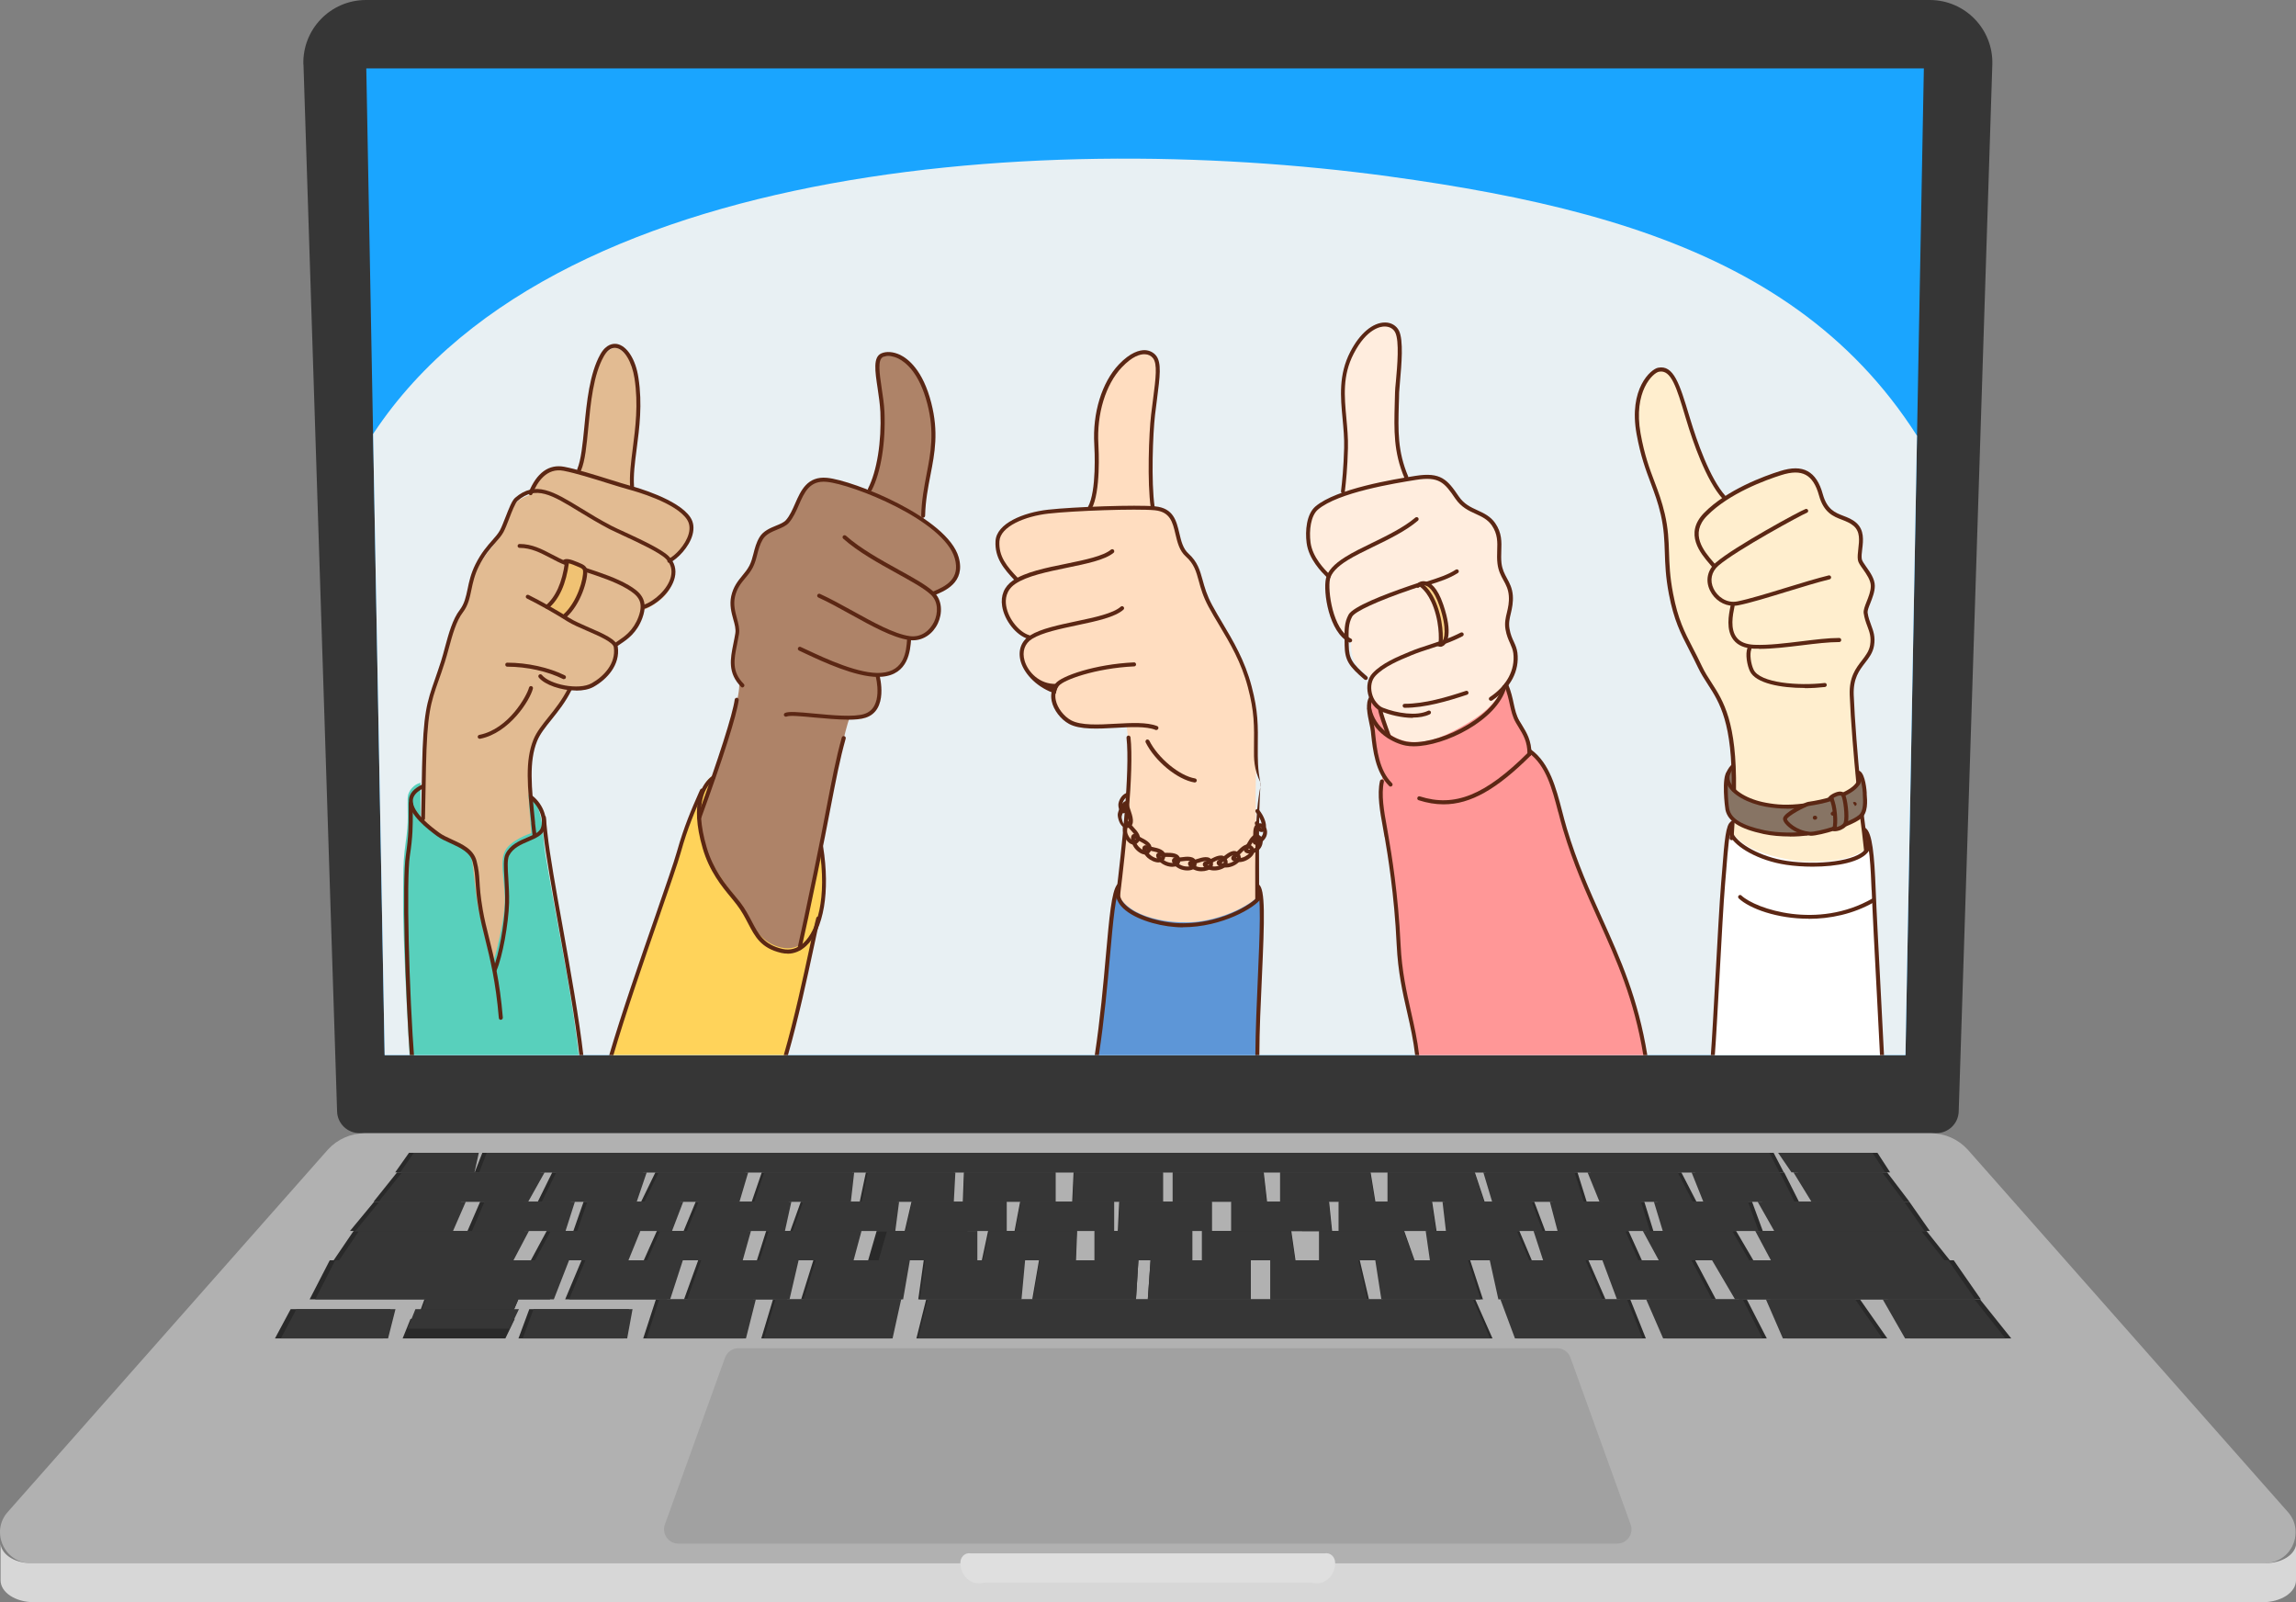
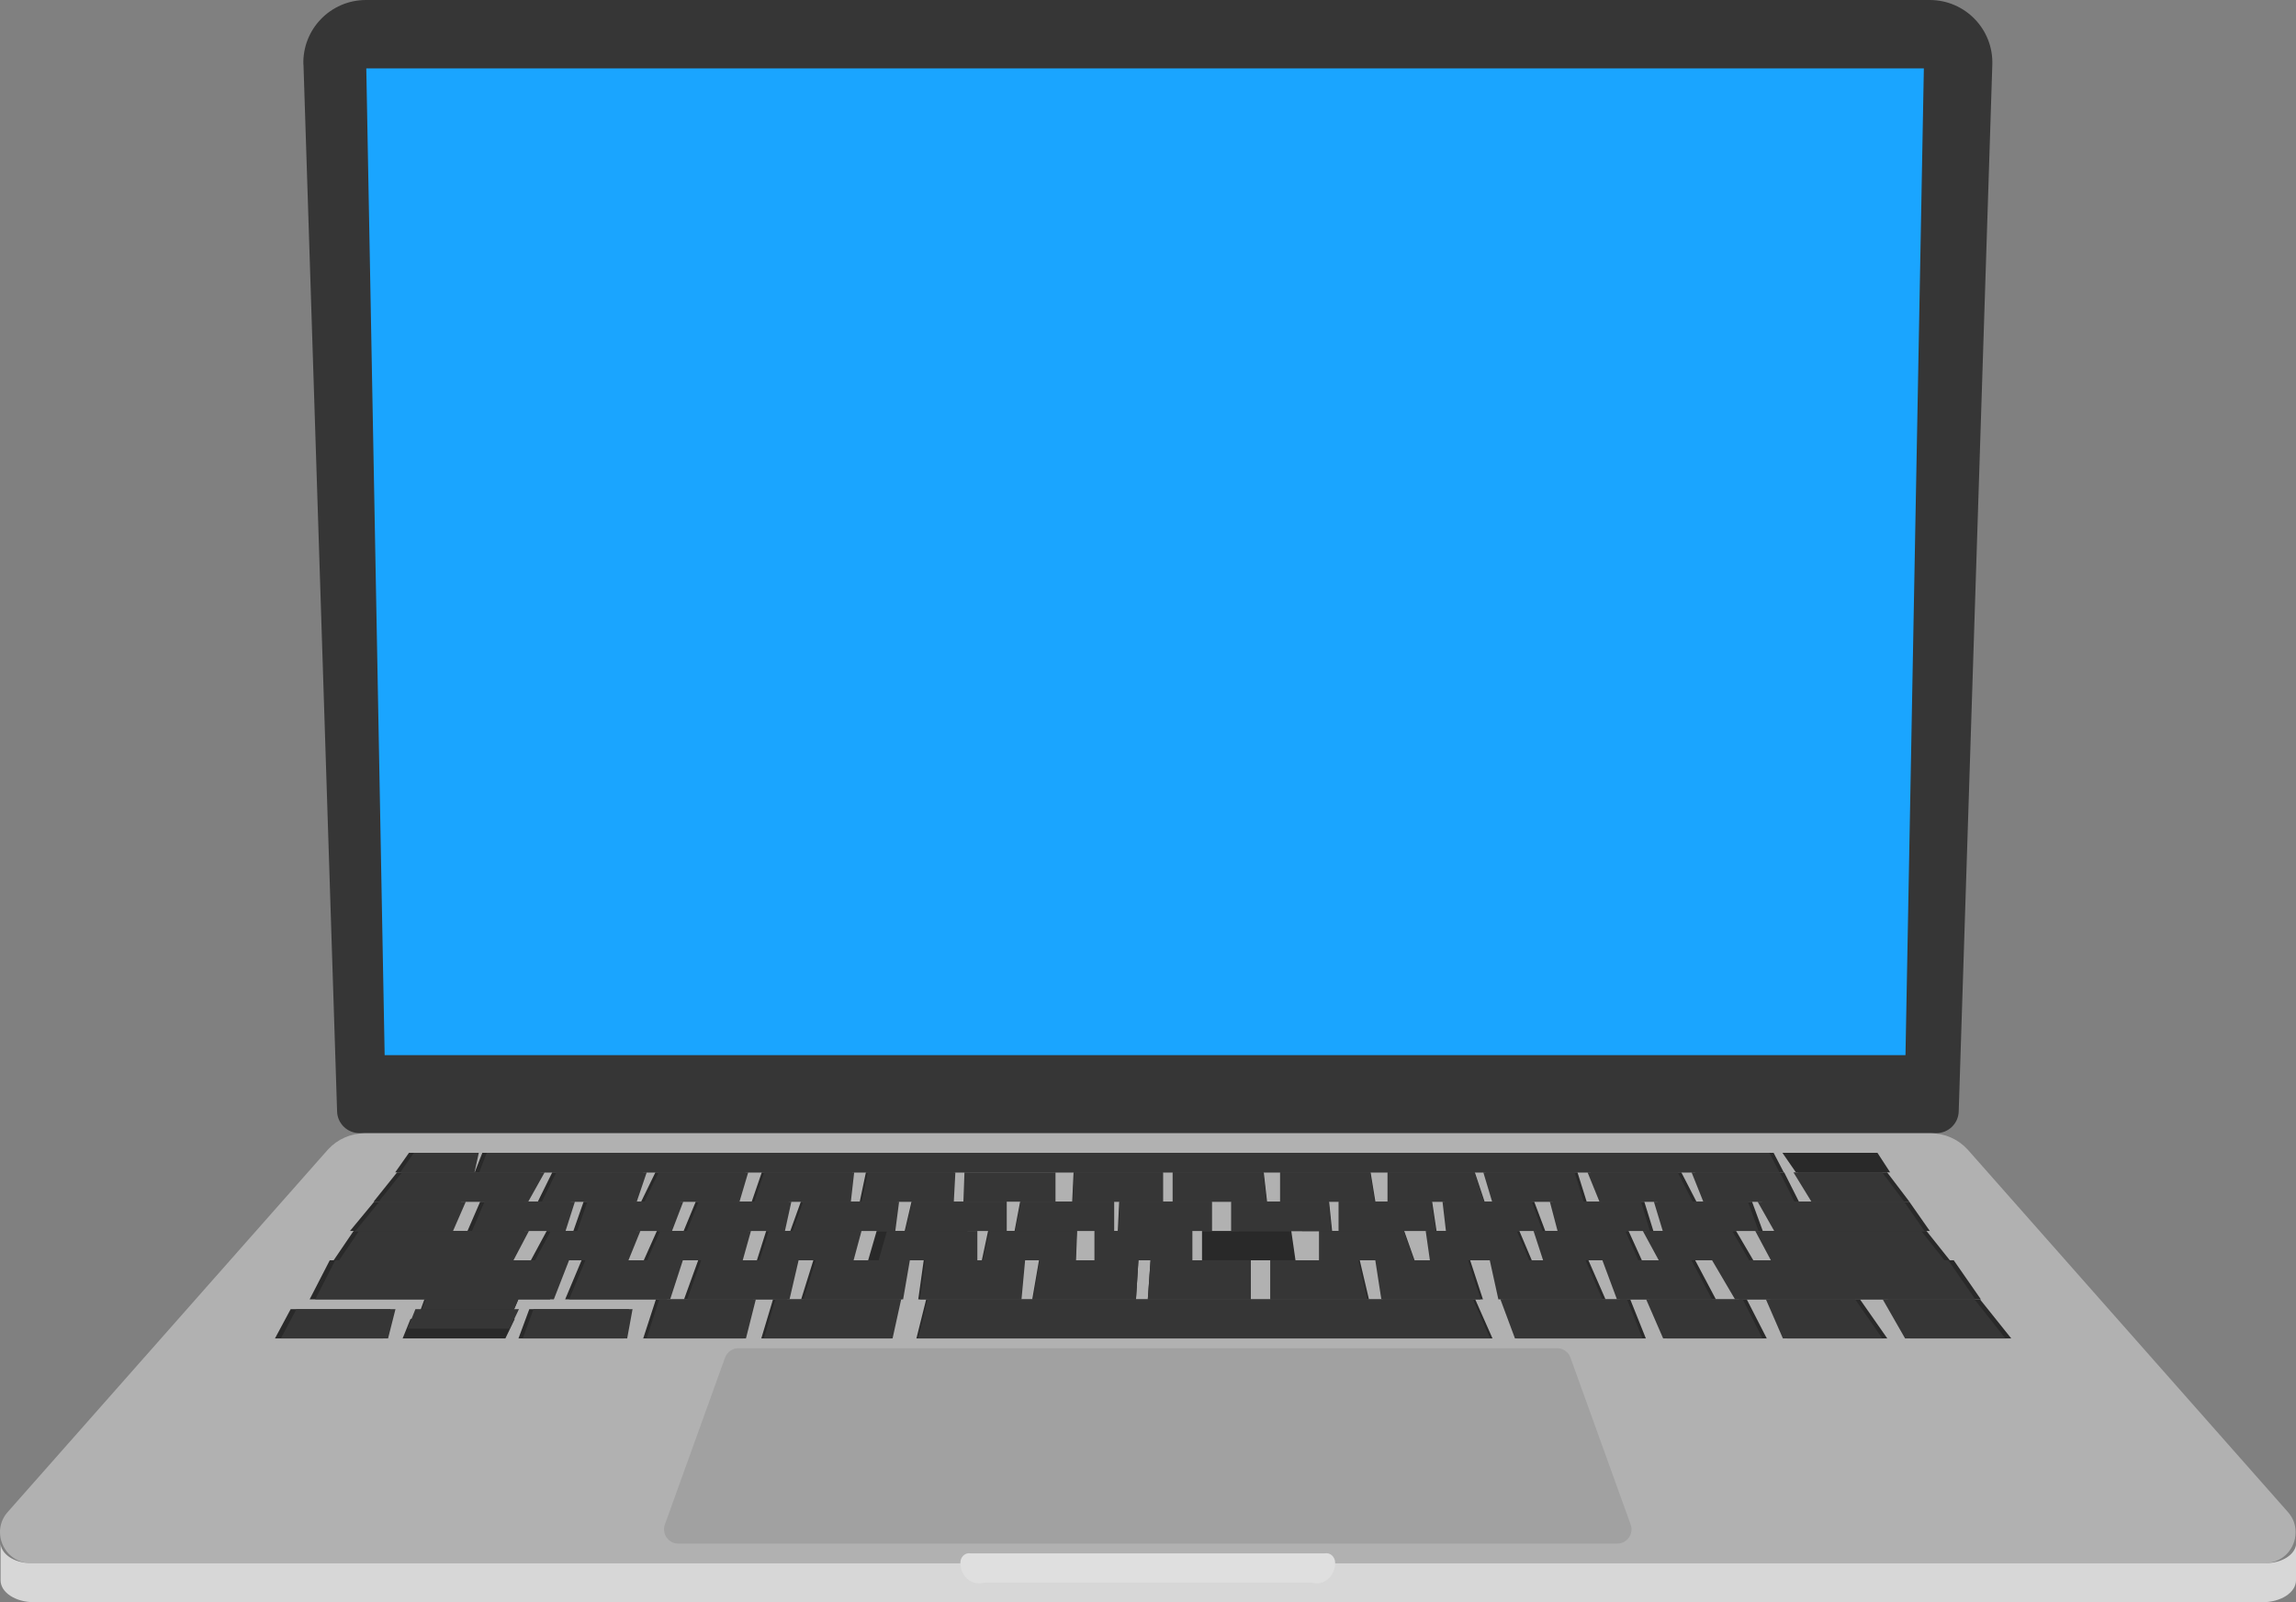
<svg xmlns="http://www.w3.org/2000/svg" viewBox="0 0 235.06 164">
  <rect x="0" y="0" width="235.06" height="164" fill="#808080" stroke="none" />
  <defs>
    <style>
      .cls-1 {
        fill: none;
      }

      .cls-2 {
        fill: #ffddc0;
      }

      .cls-2, .cls-3, .cls-4, .cls-5, .cls-6, .cls-7, .cls-8, .cls-9, .cls-10, .cls-11, .cls-12, .cls-13, .cls-14 {
        fill-rule: evenodd;
      }

      .cls-15 {
        fill: #dfdfdf;
      }

      .cls-3 {
        fill: #fff;
      }

      .cls-16 {
        fill: #e8f0f3;
        mix-blend-mode: soft-light;
      }

      .cls-4 {
        fill: #ffd35a;
      }

      .cls-17 {
        fill: #292929;
      }

      .cls-18 {
        fill: #363636;
      }

      .cls-5 {
        fill: #5d96d7;
      }

      .cls-6 {
        fill: #ae8368;
      }

      .cls-19 {
        fill: #5b2714;
      }

      .cls-20 {
        fill: #a1a1a1;
      }

      .cls-7 {
        fill: #58d0bc;
      }

      .cls-8 {
        fill: #e2bb92;
      }

      .cls-21 {
        fill: #1aa5ff;
      }

      .cls-22 {
        isolation: isolate;
      }

      .cls-23 {
        fill: #b1b1b1;
      }

      .cls-24 {
        clip-path: url(#clippath-1);
      }

      .cls-9 {
        fill: #f0c273;
      }

      .cls-25 {
        fill: #d7d7d7;
      }

      .cls-10 {
        fill: #ff9797;
      }

      .cls-11 {
        fill: #ffd488;
      }

      .cls-12 {
        fill: #ffeece;
      }

      .cls-13 {
        fill: #877464;
      }

      .cls-14 {
        fill: #ffedde;
      }

      .cls-26 {
        clip-path: url(#clippath);
      }
    </style>
    <clipPath id="clippath">
-       <polygon class="cls-1" points="39.38 108 195.08 108 196.96 7 37.5 7 39.38 108" />
-     </clipPath>
+       </clipPath>
    <clipPath id="clippath-1">
      <path class="cls-16" d="M197.72,113.21c-9.92,35.66-48.41,5.64-75.76,6.07-22.89.36-36.66,0-59.55,0-7.23,0-21.79,4.34-27.31-1.18-14.93-14.93-7.69-52.77.67-69.47,15.93-31.85,69.98-35.54,106.39-30.58,28.79,3.92,50.77,11.76,59.88,38.86,4.3,12.79,3.1,17.42-.61,30.94-.02.06-3.7,25.3-3.71,25.36Z" />
    </clipPath>
  </defs>
  <g class="cls-22">
    <g id="Layer_2" data-name="Layer 2">
      <g id="Quality_Matters" data-name="Quality Matters">
        <g>
          <path class="cls-18" d="M31.07,6.62l3.44,107.13v.02c.04,1.24,1.06,2.22,2.31,2.22h161.41c1.24,0,2.26-.98,2.3-2.22v-.02s3.44-107.13,3.44-107.13c.12-3.62-2.78-6.62-6.41-6.62H37.47c-3.63,0-6.53,3-6.41,6.62Z" />
          <polygon class="cls-21" points="39.38 108 195.08 108 196.96 7 37.5 7 39.38 108" />
          <g class="cls-26">
            <g>
              <path class="cls-16" d="M197.72,113.21c-9.92,35.66-48.41,5.64-75.76,6.07-22.89.36-36.66,0-59.55,0-7.23,0-21.79,4.34-27.31-1.18-14.93-14.93-7.69-52.77.67-69.47,15.93-31.85,69.98-35.54,106.39-30.58,28.79,3.92,50.77,11.76,59.88,38.86,4.3,12.79,3.1,17.42-.61,30.94-.02.06-3.7,25.3-3.71,25.36Z" />
              <g class="cls-24">
                <g>
                  <g id="_ÎÓÈ_4z" data-name="—ÎÓÈ_4z">
                    <path class="cls-2" d="M118.07,52.02s1.65-.11,2.19,1.35c.34.92.44,2.18.88,2.93.31.53.89.82,1.23,1.49.38.75.92,2.88,1.32,3.75,1.06,2.28,3.66,5.66,4.32,8.76.94,4.37.48,7.68.55,12.58.13,8.93.15,17.25.15,17.25l-15.59.68s1.67-10.34,2.23-17.12c.56-6.78-.03-9.41-.03-9.41,0,0-4.13.57-5.96-.44-.83-.46-1.38-1.47-1.53-2.19-.18-.87.2-1.29.2-1.29,0,0-2.1-.41-2.83-1.69-.23-.4-.53-1.18-.56-1.68-.07-1.1.72-1.68.72-1.68,0,0-.85-.41-1.57-1.27-.41-.49-.8-1.27-.89-1.81-.09-.51-.12-1.27.08-1.7.38-.81,1.18-1.13,1.18-1.13,0,0-.96-.87-1.53-1.99-.5-1-.8-2.46.08-3.32.78-.76,2.14-1.25,3.82-1.57,2.37-.45,5.07-.54,5.07-.54,0,0,.5-1.73.61-3.33.17-2.76-.21-5.89.97-8.78.36-.88,1.25-2.31,2.22-3.11.85-.7,1.8-.75,2-.75.34,0,1.19.68,1.18,1.73-.01,1.05-.54,4.55-.72,7.45-.22,3.4.22,6.83.22,6.83Z" />
                    <path class="cls-14" d="M137.5,50.56s.26-2.28.25-5.26c-.01-3.06-.82-5.21.12-7.77.59-1.6,1.9-3.78,3.48-4.16.55-.13,1.91.02,1.95,2.01.04,2.2-.5,6.33-.36,8.79.14,2.52,1,4.86,1,4.86,0,0,1.93-.53,3.37-.05.95.32,1.65,2.04,2.59,2.67.97.65,2.72,1.32,3.34,2.47.43.8.07,2.61.36,3.83.33,1.36,1.11,1.9,1.17,3.15.02.37-.51,1.97-.41,3.03.15,1.5.93,2.56.89,3.06-.23,2.44-1.68,3.71-1.68,3.71,0,0,1.06,5.07,4.24,12.57,3.19,7.49-9.45,14.38-10.74,9.6-.99-3.71-2.15-8.74-3.05-11.87-2.06-7.14-2.87-8.77-2.87-8.77,0,0-.64-.5-.85-1.27-.21-.77,0-1.8,0-1.8,0,0-1.08-.71-1.6-1.65-.52-.94-.37-2.03-.37-2.03,0,0-.7-.31-1.31-1.28-.23-.36-.48-1.06-.63-1.52-.25-.77-.45-1.92-.49-2.67-.05-.91.13-1.18.13-1.18,0,0-.92-.9-1.56-2.17-.28-.56-.5-1.36-.56-1.92-.11-.84-.04-2.05.82-2.89.98-.96,2.79-1.49,2.79-1.49Z" />
                    <path class="cls-8" d="M59.24,48.35s.33-.92.46-1.88c.33-2.38.64-6.55,1.5-9.03.4-1.17,1.44-1.9,1.79-1.86.75.09,1.94,1.49,2.18,3.33.41,3.15-.18,6.93-.42,9.13-.08.76-.07,1.9-.07,1.9,0,0,5.36,1.58,6.08,3.59.29.8-.17,1.78-.82,2.59-.64.79-1.47,1.41-1.47,1.41,0,0,.5.49.45,1.44-.02.42-.19,1-.41,1.4-.73,1.3-2.68,2.1-2.68,2.1,0,0-.45,1.23-.61,1.52-.68,1.19-2.12,2.02-2.12,2.02,0,0,.22,1.89-1.25,3.34-1.12,1.1-3.46,1.18-3.46,1.18,0,0-.63,1.09-1.67,2.52-1.04,1.43-2.37,1.97-2.42,6.15-.08,7.6,2.73,18.08,2.73,18.08l-6.15,1.98-7.04-1.36s-.5.5-.5-14.85c0-2.27.05-4.57.13-6.52.07-1.78.14-3.2.85-5.47.17-.56.76-2.06.98-2.65.29-.77.93-3.68,1.3-4.43.81-1.62,1.15-1.83,1.43-3.02.13-.56.26-1.73.82-2.8.63-1.2,1.71-2.33,2.41-3.34.81-1.17,1.04-2.85,1.68-3.46.46-.43,1.36-.73,1.36-.73,0,0,.99-2.22,2.09-2.59,1.15-.39,2.86.32,2.86.32Z" />
                    <path class="cls-6" d="M92.09,36.65c.28.1.9.52,1.58,1.5.75,1.09,1.56,2.81,1.78,4.49.35,2.69-.28,5.43-.63,7.55-.25,1.57-.29,2.98-.29,2.98,0,0,1.87,1.38,2.92,2.78.51.69.59,1.43.66,2.07.21,1.92-2.64,2.81-2.64,2.81,0,0,1.24,1.09.3,2.92-.83,1.6-2.65,1.59-2.65,1.59,0,0-.16,1.92-.95,2.84-.79.92-2.28.9-2.28.9,0,0,.41,2.38-.29,3.39-.7,1.02-2.58,1.01-2.58,1.01,0,0-.11-.49-1.62,6.35-1.51,6.84-3.48,17.28-3.48,17.28,0,0-4.09,2.52-7.81-3.35-2.26-3.57-2.58-9.97-2.58-9.97,0,0-.79,2.43,1.91-5.3,2.69-7.73,2.22-8.71,2.22-8.71,0,0-.67-.61-.63-2.49.01-.46.42-2.08.47-2.62.07-.75-.74-2.46-.39-3.77.32-1.19,1.45-2.16,1.72-2.8.28-.66.8-2.65,1.18-3.2.4-.58,2.09-1.08,2.6-1.53.49-.43.77-1.2,1.01-1.73.52-1.16.88-2.16,1.9-2.44,1.07-.3,2.43.12,3.57.49,1.1.35,1.96.64,1.96.64,0,0,.42-.93.74-2.12.33-1.23.56-2.74.61-4.52.04-1.36-.2-2.96-.41-4.22-.18-1.07-.38-1.85-.09-2.48.37-.8,1.64-.58,2.21-.37Z" />
                    <path class="cls-12" d="M167.89,40.38c1.46-4.23,3.28-2.17,3.76-1.04.41.98,1.21,3.93,2.19,6.37.23.57.5,1.46.74,1.96,1.02,2.16,2.04,3.37,2.04,3.37,0,0,4.9-3.1,7.49-2.9,1.55.12,1.99,1.43,2.29,2.37.2.64.43,1.27,1.06,1.88.63.6,2.66.88,2.87,1.7.29,1.11.15,2.16.08,2.87-.06.71,1.42,2.18,1.36,2.97-.05.78-.53,1.89-.71,2.35-.26.68.34,1.58.59,2.55.16.63.07,1.39-.19,1.82-1.4,2.36-1.98,2.65-1.91,4.28.12,2.92.4,6.42.73,9.38.31,2.76.66,4.98.9,7.63.62,6.89.88,11.72.88,11.72,0,0-5.17,1.17-9.19,1.15-4.02-.02-6.62-.76-6.62-.76,0,0,.14-2.68.54-7.38.37-4.29.78-9.12.68-14.93-.02-1.47-.43-3.33-.8-4.4-.63-1.83-1.52-3.04-2.67-5.14-.5-.91-1.44-2.66-1.88-3.71-.38-.94-.6-1.75-.82-2.79-.48-2.23-.67-4.93-.87-7.24-.29-3.34-1.3-4.86-2.06-7.42-.64-2.19-1.07-4.91-.47-6.63Z" />
                    <path class="cls-3" d="M192.73,108l-1.2-21.54-.62-1.59.21,1.92s-.66.66-2.03,1.02c-1.35.36-3.4.42-4.15.39-1.46-.06-3.93-.56-5.6-1.36-1.32-.64-2.04-1.64-2.04-1.64l-.03-.93-.38.85s-.45,4.21-.81,10.05c-.3,4.93-.53,11.03-.6,12.82h17.25Z" />
                    <path class="cls-13" d="M177.4,78.47l.15,2.25s.74.86,2,1.32c1.27.46,3.07.53,4.67.46.9-.04,2.27-.41,3.07-.68,0,0,.28-.37.68-.5.5-.16.92-.02.92-.02l1.42-1.11-.18-1.09s.66.4.76,1.52c.05.52.03,1.68-.02,2.19-.04.33-.18.65-.88,1.08-.39.24-1.09.65-1.74.81-3.37.83-5.84,1.08-8.74.2-2.9-.88-2.82-2.36-2.86-3.73-.05-2.17.74-2.7.74-2.7Z" />
                    <path class="cls-10" d="M140.91,76.89c.16.8.76,2.31.76,2.31,0,0-.6,1.18-.18,4.1.18,1.24.82,4.62,1.07,6.51.36,2.7.65,7.37.86,9.35.13,1.21.95,4.73,1.39,7.06.13.71.23,1.32.3,1.78h23.34c-.13-.75-.4-2.18-.8-3.68-.79-2.95-2.03-6.24-3.08-8.6-.57-1.28-1.53-3.27-2.39-5.4-.64-1.58-1.43-3.54-1.93-5.22-.71-2.39-1.13-4.45-1.85-6.08-.7-1.57-1.8-2.15-1.8-2.15,0,0-.03-1.03-.3-1.68-.29-.72-.75-1.18-1.12-2.16-.33-.85-.39-1.57-.56-2.21-.1-.38-.38-.94-.38-.94,0,0-.49,1.31-1.96,2.68-1.1,1.02-3.01,2.08-4.28,2.66-3.83,1.74-5.79-.13-5.79-.13l-.96-2.84-.9-1.01s-.5-.15.07,2.53c.16.75.3,2.12.49,3.11Z" />
                    <path class="cls-4" d="M80.47,108c.63-2.62,2.95-12.29,3.58-15.2.64-2.95-.04-6.06-.04-6.06l-2.18,10.02s-.56.38-1.48.29c-1-.1-2.4-.73-3.3-2.39-.37-.68-.96-1.87-1.63-2.68-.67-.81-2.07-2.59-2.87-4.35-.76-1.65-1-4.21-1-4.21l1.43-3.94s-.88-.44-3.17,6.67c-.3.92-.75,2.25-1.13,3.31-1.07,3-2.12,6.83-2.97,8.98-.52,1.32-2.54,7.88-3.05,9.55h17.79Z" />
                    <path class="cls-7" d="M59.25,108c-.08-.78-.24-2.13-.48-3.76-.47-3.12-1.2-7.19-1.54-8.97-.43-2.31-1.03-5.62-1.4-7.87-.15-.93-.24-2.44-.35-3.15-.38-2.49-1.38-2.91-1.38-2.91l.29,3.94s-2.27.71-2.76,1.98c-.52,1.33.18,3.4.03,5.44-.2,2.73-1.27,6.18-1.27,6.18,0,0-.82-3.02-1.4-5.81-.46-2.21-.51-5.07-.86-5.72-.48-.87-1.99-1.3-3.2-2-1.07-.62-1.88-1.56-1.88-1.56v-3.66s-.85.14-1.24,1.14c-.19.49.02,1.86-.11,3.54-.07.94-.28,1.94-.36,3.23-.08,1.21-.05,2.71-.07,3.92-.05,3.76.49,13.18.66,16.03h17.31Z" />
                    <path class="cls-5" d="M128.74,108c.02-1.62.07-4.31.18-6.97.1-2.58.18-5.38.23-6.43.13-2.79-.34-3.7-.34-3.7l-.07.93s-.71.69-2.14,1.36c-1.27.6-3.17,1.18-4.84,1.22-2.42.07-4.34-.47-5.48-1.09-1.42-.77-1.74-1.67-1.74-1.67l-.04-.86s-.56,1.15-.72,3.12c-.17,2.15-1.1,11.22-1.4,14.09h16.37Z" />
                    <path class="cls-9" d="M58.05,57.45l1.8.63s.2,1.06-.32,2.33c-.51,1.27-1.73,2.76-1.73,2.76l-1.68-1s.89-1.15,1.37-2.33c.48-1.18.56-2.39.56-2.39Z" />
                    <path class="cls-11" d="M145.57,59.7c.33-.26.97,0,1.6,1.21.64,1.2.97,2.74.95,3.84-.02,1.43-.7,1.19-.7,1.19,0,0,.11-.77,0-1.77-.07-.67-.3-1.47-.52-2.12-.47-1.37-1.61-2.13-1.33-2.34Z" />
                  </g>
                  <g id="_ÎÓÈ_2_22_" data-name="—ÎÓÈ_2_22_">
                    <path class="cls-19" d="M118.38,74.73s-.05,0-.08-.02c-.95-.38-2.54-.3-4.08-.21-1.8.1-3.66.2-4.77-.4-.85-.46-1.59-1.42-1.78-2.34-.14-.67,0-1.3.4-1.81.59-.75,4-1.96,8.02-2.15.11-.02.21.08.22.2,0,.11-.08.21-.19.21-3.96.18-7.25,1.39-7.71,1.99-.33.42-.44.91-.32,1.47.17.81.82,1.65,1.57,2.06,1.01.54,2.81.45,4.55.35,1.66-.09,3.22-.17,4.26.24.11.04.16.16.11.27-.03.08-.11.13-.19.13Z" />
                    <path class="cls-19" d="M108.06,71c-1.79-.56-3.16-1.94-3.55-3.25-.33-1.12.02-2.14.95-2.71,1.1-.69,2.94-1.07,4.73-1.45,1.85-.39,3.76-.79,4.55-1.49.08-.08.21-.07.29.02.08.08.07.21-.02.29-.87.77-2.75,1.17-4.74,1.59-1.75.37-3.56.75-4.6,1.39-.77.48-1.05,1.3-.77,2.25.35,1.18,1.56,2.41,3.19,2.36h0c.11.03.2.13.2.24,0,.11-.09.21-.2.76h-.04Z" />
                    <path class="cls-19" d="M105.3,65.39s-.04,0-.06,0c-1.2-.35-2.41-1.87-2.64-3.33-.18-1.1.21-2.03,1.1-2.64,1.24-.86,3.38-1.3,5.46-1.72,1.95-.4,3.78-.78,4.58-1.44.09-.07.22-.06.29.03.07.09.06.22-.02.29-.87.73-2.76,1.12-4.76,1.53-2.03.42-4.13.85-5.31,1.66-.96.66-1.04,1.58-.93,2.24.23,1.43,1.42,2.73,2.35,3,.11.03.17.14.14.25-.03.09-.11.15-.2.15Z" />
                    <path class="cls-19" d="M128.72,92h0c-.11.29-.21.2-.21.09,0-4.56-.07-8.67.55-11.67v-.29c-.71-1.42-.69-2.52-.68-3.49.03-2.43.04-3.77-.62-6.28-.68-2.59-1.83-4.51-2.94-6.37-.39-.65-.75-1.25-1.09-1.88-.56-1.04-.8-1.89-1-2.64-.27-.98-.48-1.75-1.33-2.51-.66-.59-.86-1.45-1.06-2.29-.29-1.23-.54-2.28-2.12-2.44-1.9-.18-8.29.05-10.87.34-2.43.27-4.94,1.33-5.03,2.83-.09,1.55.73,2.54,1.89,3.76.08.08.07.21,0,.29-.08.08-.21.07-.29,0-1.19-1.26-2.09-2.35-2-4.07.1-1.81,2.86-2.93,5.39-3.21,2.6-.29,9.04-.52,10.95-.34,1.88.18,2.18,1.49,2.48,2.75.19.81.37,1.57.93,2.08.93.84,1.17,1.7,1.45,2.7.2.73.43,1.56.97,2.56.33.62.69,1.22,1.07,1.86,1.07,1.8,2.29,3.83,2.98,6.48.67,2.56.66,3.92.63,6.39,0,.97-.02,2.07.27,3.48v.28c-.21,3-.13,7.11-.13,11.68,0,.11-.09.2-.2-.09Z" />
                    <path class="cls-19" d="M128.64,90.87c.53.33.32,5.01.14,9.14-.11,2.56-.24,5.41-.26,7.99h.41c.01-2.58.14-5.41.26-7.97.27-5.95.37-9.08-.33-9.51-.1-.06-.22-.03-.28.07-.06.1-.03.22.07.28Z" />
                    <path class="cls-19" d="M111.56,52.21s-.07,0-.1-.03c-.1-.06-.13-.18-.08-.28.91-1.63.68-5.93.65-6.41-.19-3.21.77-6.34,2.51-8.18,1.19-1.25,2.12-1.48,2.67-1.47.46.02.87.22,1.14.55.59.73.4,2.14.1,4.49-.06.49-.13,1.02-.2,1.59-.22,1.88-.41,6.89-.04,9.41.02.11-.06.22-.17.23-.11.02-.22-.06-.23-.17-.37-2.55-.19-7.61.04-9.51.07-.57.14-1.1.2-1.59.28-2.16.46-3.58-.01-4.18-.2-.25-.49-.39-.83-.4-.48-.02-1.28.2-2.36,1.34-1.66,1.75-2.58,4.77-2.4,7.87.03.5.26,4.9-.7,6.63-.04.07-.11.11-.18.11Z" />
                    <path class="cls-19" d="M114.47,91.85s-.02,0-.03,0c-.11-.01-.19-.11-.18-.23.56-4.56,1.45-12.7,1.07-16.1-.01-.11.07-.21.18-.23.11-.01.21.07.23.18.38,3.43-.51,11.62-1.07,16.19-.01.1-.1.18-.2.18Z" />
                    <path class="cls-19" d="M112.5,108c.56-3.67.88-7.26,1.14-10.18.32-3.57.57-6.38,1.05-7.02.07-.09.05-.22-.04-.29-.09-.07-.22-.05-.29.04-.56.73-.79,3.32-1.14,7.23-.26,2.93-.58,6.54-1.14,10.22h.41Z" />
                    <path class="cls-19" d="M122.31,80.09s-.02,0-.03,0c-1.74-.29-4.03-2.17-4.99-4.1-.05-.1,0-.22.09-.28.1-.05.22,0,.28.09.9,1.8,3.09,3.61,4.69,3.88.11.02.19.12.17.24-.02.1-.1.17-.2.17Z" />
                    <path class="cls-19" d="M86.8,73.66c-1.06,0-2.3-.12-3.45-.22-1.24-.12-2.53-.24-2.8-.1-.1.05-.22,0-.28-.09-.05-.1,0-.22.09-.27.36-.18,1.34-.1,3.02.06,1.8.17,4.04.38,5.1.04,2.03-.64,1.18-3.79,1.18-3.82-.03-.11.03-.22.14-.25.11-.03.22.03.25.14,0,.04.96,3.56-1.45,4.32-.46.15-1.1.2-1.81.2Z" />
                    <path class="cls-19" d="M89.89,69.29c-2.32,0-5.62-1.54-7.43-2.39-.25-.12-.48-.22-.66-.31-.1-.05-.15-.17-.1-.27.05-.1.17-.15.27-.1.19.09.41.19.67.31,1.88.88,5.38,2.52,7.6,2.34,2.39-.19,2.54-2.23,2.63-3.45h.21s.2,0,.2,0c-.09,1.19-.27,3.63-3.01,3.85-.12.01-.25.01-.38.01Z" />
                    <path class="cls-19" d="M93.44,65.54c-.13,0-.25,0-.38-.03-1.67-.24-3.86-1.45-5.97-2.62-1.12-.62-2.27-1.26-3.31-1.73-.1-.05-.15-.17-.1-.27.05-.1.17-.15.27-.1,1.05.48,2.22,1.12,3.34,1.74,2.08,1.15,4.23,2.35,5.83,2.58,1.26.18,2.12-.65,2.52-1.48.4-.86.45-2.04-.36-2.78-.72-.66-2.01-1.36-3.49-2.18-1.84-1.02-3.93-2.17-5.46-3.53-.09-.07-.09-.2-.02-.29.08-.08.2-.09.29-.02,1.5,1.33,3.57,2.47,5.39,3.48,1.51.83,2.81,1.55,3.57,2.24.96.87.92,2.26.46,3.25-.51,1.09-1.49,1.74-2.56,1.74Z" />
                    <path class="cls-19" d="M76.03,70.38c-.05,0-.1-.02-.14-.06-1.42-1.42-1.12-2.88-.81-4.43.07-.34.14-.69.2-1.06.07-.44-.06-.93-.21-1.44-.19-.69-.4-1.48-.21-2.37.22-.98.68-1.54,1.12-2.08.27-.33.53-.64.74-1.04.2-.39.31-.8.42-1.24.14-.55.28-1.11.62-1.68.38-.63,1.07-.92,1.68-1.17.42-.17.81-.33,1.02-.57.4-.45.68-1.09.95-1.71.58-1.32,1.24-2.81,3.26-2.62,2.69.25,12.34,4.08,13.48,8.14.73,2.59-1.46,3.47-2.52,3.89-.11.04-.24,0-.28-.11-.04-.11,0-.22.1-.26h.02c1.41-.57,2.86-1.34,2.28-3.41-1.1-3.9-10.5-7.6-13.13-7.84-1.73-.16-2.27,1.07-2.84,2.38-.28.65-.58,1.31-1.02,1.82-.28.31-.71.49-1.17.68-.58.24-1.18.49-1.49,1-.31.52-.45,1.05-.58,1.57-.11.44-.23.89-.45,1.32-.23.44-.51.78-.79,1.11-.43.52-.84,1.02-1.04,1.9-.17.79.02,1.49.2,2.17.15.56.3,1.09.22,1.61-.06.37-.13.73-.2,1.07-.32,1.56-.57,2.8.69,4.06.08.08.08.21,0,.29-.04.04-.09.06-.14.06Z" />
                    <path class="cls-19" d="M81.86,97.25s-.03,0-.05,0c-.11-.03-.18-.14-.15-.24.41-1.83.86-3.95,1.64-7.71.58-2.79,1-4.98,1.34-6.75.57-2.95.94-4.89,1.54-7.06.03-.11.15-.17.26-.14.11.03.17.14.14.25-.6,2.15-.97,4.09-1.54,7.03-.34,1.76-.76,3.96-1.34,6.75-.78,3.76-1.23,5.88-1.65,7.72-.02.1-.1.16-.2.16Z" />
                    <path class="cls-19" d="M71.59,83.85s-.05,0-.07-.01c-.11-.04-.16-.16-.12-.26,2.15-5.89,3.62-10.48,3.82-11.98.02-.11.12-.19.23-.18.11.02.19.12.18.23-.2,1.55-1.64,6.06-3.84,12.07-.03.08-.11.13-.19.13Z" />
                    <path class="cls-19" d="M62.8,108c1.2-4.13,3.13-9.68,4.69-14.18,1.06-3.05,1.9-5.47,2.2-6.54.72-2.58,1.46-4.26,2.25-6.04l.11-.24c.05-.1,0-.22-.1-.27-.11-.04-.22,0-.27.11l-.11.24c-.79,1.79-1.53,3.49-2.27,6.1-.3,1.07-1.14,3.47-2.19,6.52-1.58,4.54-3.53,10.16-4.74,14.31h.43Z" />
                    <path class="cls-19" d="M94.51,53h0c-.11,0-.2-.1-.2-.21.04-1.58.3-2.93.55-4.24.43-2.21.83-4.3.08-7.21-.82-3.18-2.22-4.27-2.97-4.64-.57-.28-1.16-.33-1.57-.15-.57.25-.36,1.66-.14,3.15.12.81.25,1.65.29,2.46.13,3.12-.36,6.19-1.31,8.03-.05.1-.17.14-.28.09-.1-.05-.14-.18-.09-.28.91-1.78,1.39-4.78,1.26-7.83-.04-.79-.16-1.62-.28-2.42-.27-1.79-.48-3.2.38-3.58.52-.23,1.24-.17,1.92.15.82.4,2.33,1.56,3.19,4.91.77,3,.36,5.13-.08,7.39-.25,1.29-.51,2.62-.55,4.17,0,.11-.09.2-.21.2Z" />
                    <path class="cls-19" d="M57.73,69.52s-.06,0-.09-.02c-1.58-.79-3.71-1.26-5.71-1.26-.11,0-.2-.09-.2-.21s.09-.2.2-.2c2.06,0,4.27.49,5.9,1.3.1.05.14.17.09.27-.03.07-.11.11-.18.11Z" />
                    <path class="cls-19" d="M49.11,75.62c-.1,0-.18-.07-.2-.16-.02-.11.05-.22.16-.24,3.01-.59,4.88-4.02,5.09-4.84.03-.11.14-.18.25-.15.11.03.18.14.15.25-.29,1.18-2.4,4.55-5.41,5.14-.01,0-.03,0-.04,0Z" />
                    <path class="cls-19" d="M58.97,70.68c-1.5,0-3.19-.57-3.81-1.33-.07-.09-.06-.22.03-.29.09-.07.22-.06.29.03.79.97,3.77,1.6,5.1.84,1.25-.7,2.5-2.04,2.26-3.68-.07-.52-1.54-1.16-2.72-1.67-.77-.33-1.5-.65-2.02-.97-1.34-.85-2.86-1.7-4.16-2.35-.1-.05-.14-.17-.09-.27.05-.1.17-.14.27-.09,1.31.66,2.84,1.52,4.2,2.37.49.31,1.24.63,1.96.95,1.47.63,2.86,1.24,2.97,1.98.26,1.85-1.1,3.33-2.47,4.1-.48.27-1.12.39-1.8.39Z" />
                    <path class="cls-19" d="M63.14,66.14c-.06,0-.12-.03-.16-.08-.07-.09-.05-.22.04-.29.09-.07.19-.14.31-.21.61-.41,1.53-1.04,2.04-2.43.55-1.5.03-2.15-1.21-2.88-1.22-.72-2.84-1.25-4.27-1.72-.11-.04-.17-.15-.13-.26.03-.11.15-.17.26-.13,1.45.48,3.09,1.02,4.35,1.76,1.09.65,2.1,1.44,1.39,3.37-.56,1.51-1.54,2.18-2.2,2.62-.11.07-.21.14-.29.2-.04.03-.08.04-.12.04Z" />
                    <path class="cls-19" d="M57.94,57.85s-.05,0-.07-.01c-.55-.21-1.06-.48-1.55-.74-1-.52-1.94-1.02-3.13-1.02-.11,0-.2-.09-.2-.2s.09-.2.2-.2c1.28,0,2.27.52,3.32,1.07.48.25.98.52,1.51.72.11.04.16.16.12.27-.03.08-.11.13-.19.13Z" />
                    <path class="cls-19" d="M43.31,84h0c-.11,0-.2-.1-.2-.21l.1-5.24c.12-5.6.5-6.67,1.32-9.02.18-.53.39-1.12.62-1.84.14-.45.28-.94.41-1.45.38-1.4.78-2.86,1.51-3.81.48-.63.63-1.33.8-2.13.15-.74.33-1.58.8-2.53.6-1.2,1.23-1.9,1.73-2.47.32-.36.6-.68.79-1.03.16-.3.35-.79.55-1.3.35-.89.67-1.73.99-2.01,2.08-1.8,3.94-.66,6.76,1.06.91.56,1.94,1.19,3.11,1.8.31.16.8.39,1.38.65,1.58.73,3.75,1.74,4.47,2.45.61.61.83,1.37.63,2.2-.34,1.45-1.86,2.78-3.06,3.18-.11.03-.22-.02-.26-.13-.04-.11.02-.22.13-.26,1.11-.37,2.5-1.62,2.8-2.89.16-.7-.01-1.31-.52-1.82-.67-.66-2.79-1.65-4.35-2.37-.58-.27-1.08-.5-1.4-.66-1.18-.62-2.22-1.25-3.14-1.81-2.76-1.69-4.42-2.71-6.28-1.1-.25.21-.6,1.12-.88,1.85-.2.53-.4,1.03-.57,1.35-.21.39-.51.72-.85,1.11-.49.55-1.1,1.24-1.67,2.38-.45.9-.62,1.71-.77,2.43-.17.82-.33,1.6-.87,2.3-.68.89-1.07,2.3-1.44,3.67-.14.51-.27,1-.42,1.46-.23.73-.44,1.32-.63,1.85-.81,2.3-1.17,3.36-1.29,8.89l-.1,5.24c0,.11-.09.2-.21.2Z" />
                    <path class="cls-19" d="M54.73,85.75c-.1,0-.19-.07-.2-.18-.06-.49-.1-.84-.14-1.25v-.11c-.39-3.67-.66-6.33.23-8.52.32-.78.88-1.48,1.53-2.29.67-.83,1.42-1.77,2.01-2.96.05-.1.17-.14.27-.09.1.05.14.17.09.27-.61,1.23-1.38,2.19-2.06,3.04-.63.78-1.17,1.46-1.47,2.19-.85,2.1-.58,4.71-.21,8.33v.1c.05.4.09.75.15,1.24.01.11-.07.21-.18.23,0,0-.02,0-.03,0Z" />
                    <path class="cls-19" d="M68.52,57.61c-.08,0-.15-.04-.18-.11-.05-.1-.01-.22.09-.28.67-.33,1.76-1.42,2.08-2.59.15-.56.09-1.05-.18-1.46-1.15-1.74-5.39-2.91-5.87-3.04-.56-.15-1.36-.4-2.2-.66-1.56-.49-3.32-1.04-4.56-1.28-1.72-.33-2.68,1.11-3.19,2.37-.04.11-.16.16-.27.11-.11-.04-.16-.16-.11-.27.81-2.01,2.07-2.92,3.64-2.62,1.26.24,3.04.8,4.61,1.29.84.26,1.62.51,2.18.66.49.13,4.87,1.35,6.11,3.21.34.51.41,1.11.23,1.79-.34,1.28-1.55,2.48-2.29,2.85-.03.01-.06.02-.09.02Z" />
                    <path class="cls-19" d="M64.71,50c-.11,0-.2-.08-.2-.19-.08-1.16.09-2.49.27-3.9.27-2.12.59-4.52.18-7.18-.26-1.68-1.02-2.95-1.86-3.11-.59-.11-1.02.4-1.28.85-1.07,1.89-1.35,4.76-1.59,7.3-.18,1.84-.33,3.43-.75,4.4-.04.1-.17.15-.27.11-.1-.04-.15-.16-.11-.27.39-.92.55-2.55.72-4.28.25-2.58.54-5.5,1.64-7.46.61-1.08,1.33-1.12,1.71-1.06,1.02.19,1.91,1.57,2.19,3.45.42,2.72.1,5.15-.18,7.29-.19,1.45-.35,2.7-.27,3.82,0,.11-.08.21-.19.22h-.02Z" />
                    <path class="cls-19" d="M152.63,71.73c-.07,0-.13-.03-.17-.09-.06-.09-.04-.22.06-.28,1.74-1.16,2.62-2.8,2.41-4.5-.05-.37-.18-.66-.32-.99-.17-.38-.37-.8-.48-1.45-.11-.65.01-1.18.15-1.74.12-.51.24-1.03.19-1.69-.05-.68-.29-1.13-.55-1.6-.26-.47-.52-.96-.61-1.69-.06-.47-.04-.92-.03-1.35.03-.86.06-1.68-.55-2.57-.43-.62-1.02-.89-1.65-1.18-.73-.33-1.48-.68-2.09-1.57-1.11-1.64-1.66-2.29-4.03-1.91-2.18.35-7.95,1.28-10.02,3.03-.75.63-.93,2.15-.77,3.37.2,1.53,1.46,2.79,1.94,3.26l.06.06c.08.08.08.21,0,.29-.08.08-.21.08-.29,0l-.06-.06c-.5-.5-1.84-1.83-2.05-3.5-.16-1.23-.02-2.95.91-3.74,2.16-1.82,8.02-2.77,10.22-3.12,2.61-.42,3.28.38,4.44,2.09.54.8,1.24,1.12,1.92,1.43.65.3,1.33.61,1.82,1.32.69,1,.65,1.92.62,2.81-.01.41-.03.84.02,1.28.08.65.31,1.09.56,1.55.27.49.54,1,.6,1.76.05.72-.08,1.3-.2,1.82-.13.54-.24,1.01-.14,1.58.1.6.28.98.45,1.35.16.35.3.67.36,1.11.23,1.86-.71,3.64-2.59,4.89-.04.02-.08.03-.11.03Z" />
                    <path class="cls-19" d="M138.22,65.77s-.06,0-.09-.02c-2.08-1.02-2.69-5.15-2.38-6.55.17-.75.82-1.47,2-2.2.73-.46,1.65-.91,2.64-1.39,1.56-.76,3.33-1.62,4.51-2.63.08-.07.22-.06.29.02.07.09.06.21-.02.29-1.22,1.05-3.01,1.92-4.6,2.69-.97.47-1.89.92-2.6,1.36-1.08.67-1.67,1.31-1.81,1.94-.25,1.13.27,5.16,2.16,6.09.1.05.14.17.09.27-.04.07-.11.11-.18.11Z" />
                    <path class="cls-19" d="M146.08,59.95c-.09,0-.17-.06-.2-.14-.04-.11.03-.22.13-.26l.09-.03c1.18-.38,2.12-.68,2.94-1.21.1-.06.22-.03.28.06.06.1.03.22-.06.28-.87.56-1.83.87-3.04,1.25l-.09.03s-.04,0-.06,0Z" />
                    <path class="cls-19" d="M139.81,69.6s-.09-.02-.13-.05c-1.57-1.35-2-1.94-2.02-3.52v-.14c-.03-1.43-.04-2.14.4-2.97.44-.83,3.66-2.07,6.28-2.97.26-.09.51-.17.75-.25.11-.04.22.02.26.13.03.11-.02.22-.13.26-.24.08-.48.16-.74.25-3.45,1.18-5.76,2.25-6.05,2.78-.39.74-.38,1.37-.35,2.77v.14c.03,1.38.31,1.86,1.88,3.21.09.07.1.2.02.29-.04.05-.1.07-.16.07Z" />
                    <path class="cls-19" d="M147.91,65.88c-.08,0-.16-.05-.19-.13-.04-.11.01-.22.12-.26.66-.24,1.2-.48,1.71-.74.1-.05.23-.01.28.09.05.1.01.22-.09.28-.52.27-1.08.52-1.76.77-.02,0-.05.01-.07.01Z" />
                    <path class="cls-19" d="M144.65,73.48c-1.19,0-2.45-.34-3.19-.64-.66-.26-1.2-.94-1.4-1.79-.19-.81-.03-1.61.44-2.12.95-1.04,2.6-1.72,3.81-2.22l.07-.03c.65-.27,1.3-.48,1.99-.7.36-.12.71-.23,1.07-.36.11-.04.22.02.26.13.04.11-.02.22-.13.26-.36.13-.72.24-1.08.36-.68.22-1.33.43-1.96.69l-.07.03c-1.17.48-2.77,1.14-3.66,2.11-.38.42-.51,1.07-.35,1.75.17.71.61,1.29,1.15,1.5,1.4.55,3.44.88,4.61.3.1-.05.22,0,.27.09.05.1,0,.22-.09.27-.51.25-1.12.34-1.75.34Z" />
                    <path class="cls-19" d="M143.81,72.45c-.11,0-.21-.09-.21-.21s.09-.2.21-.2c2.03,0,4.3-.67,6.26-1.32.11-.04.23.02.26.13.04.11-.02.22-.13.26-1.99.66-4.3,1.34-6.39,1.34Z" />
                    <path class="cls-19" d="M142.17,75.55c-.08,0-.16-.05-.19-.14-.4-1.1-.81-2.25-.89-2.75-.02-.11.06-.22.17-.24.11-.02.22.06.24.17.08.47.48,1.6.88,2.68.04.11-.02.22-.12.26-.02,0-.05.01-.07.01Z" />
                    <path class="cls-19" d="M137.49,50.51s-.01,0-.02,0c-.11-.01-.19-.11-.18-.23.13-1.08.26-2.4.32-4.41.03-1.02-.07-2.04-.16-3.02-.21-2.21-.42-4.5.79-6.84.97-1.88,2.3-3,3.55-3h.02c.62,0,1.15.32,1.41.83.49.98.26,3.52.11,5.21-.04.48-.08.9-.09,1.13,0,.39-.02.76-.03,1.12-.08,2.83-.13,4.88.95,7.45.04.1,0,.22-.11.27-.1.04-.22,0-.27-.11-1.12-2.65-1.06-4.85-.99-7.62.01-.36.02-.73.03-1.12,0-.24.04-.65.09-1.15.14-1.54.37-4.11-.07-4.99-.19-.38-.57-.6-1.05-.61-.41-.02-1.86.19-3.2,2.78-1.16,2.24-.96,4.36-.75,6.61.09,1,.19,2.03.16,3.07-.05,2.03-.19,3.36-.32,4.45-.01.1-.1.18-.2.18Z" />
                    <path class="cls-19" d="M175.56,108c.12-1.52.29-4.63.47-7.9.21-3.82.42-7.78.58-9.62.04-.49.08-.97.12-1.44.15-1.95.34-4.37.66-4.56.1-.05.14-.18.08-.28-.06-.1-.18-.14-.28-.08-.49.26-.64,1.86-.87,4.89-.04.47-.08.95-.12,1.44-.15,1.84-.37,5.8-.58,9.63-.18,3.29-.35,6.42-.47,7.92h.41Z" />
-                     <path class="cls-19" d="M177.27,86h-.01c-.11,0-.2-.1-.19-.22l.1-1.59c0-.11.09-.21.22-.19.11,0,.2.1.19.22l-.1,1.59c0,.11-.1.19-.2.19Z" />
                    <path class="cls-19" d="M177.49,81.04h0c-.11,0-.2-.1-.2-.21.09-6.84-1.25-8.93-2.44-10.77-.36-.56-.7-1.08-1-1.71-.33-.7-.64-1.29-.93-1.86-.86-1.67-1.54-2.98-2.06-5.67-.34-1.78-.38-3.06-.42-4.3-.04-1.22-.08-2.37-.41-3.84-.29-1.26-.65-2.21-1.03-3.23-.51-1.36-1.04-2.76-1.45-5.02-.84-4.66,1.47-6.65,2.2-6.79,1.6-.32,2.21,1.67,3.2,4.96l.08.26c.66,2.19,2.01,6.12,3.62,7.9.08.08.07.21-.01.29-.08.08-.21.07-.29-.01-1.67-1.84-3.05-5.84-3.71-8.06l-.08-.26c-.92-3.07-1.47-4.92-2.72-4.67-.62.12-2.65,2.02-1.88,6.32.4,2.22.92,3.61,1.43,4.95.39,1.03.75,2,1.05,3.28.35,1.51.39,2.68.43,3.93.04,1.22.08,2.49.42,4.24.5,2.63,1.17,3.92,2.02,5.56.3.57.6,1.16.94,1.88.29.61.62,1.12.97,1.66,1.22,1.89,2.6,4.03,2.51,11,0,.11-.09.2-.21.2Z" />
                    <path class="cls-19" d="M191.62,91.12c.07,1.92.31,6.56.53,10.65.13,2.58.25,4.87.32,6.23h.41c-.07-1.36-.18-3.66-.32-6.25-.21-4.09-.46-8.72-.53-10.64-.14-3.64-.35-5.85-1.02-6.34-.09-.07-.22-.05-.29.04-.07.09-.05.22.04.29.64.47.78,4.22.85,6.03Z" />
                    <path class="cls-19" d="M191.04,87.25c-.11,0-.19-.08-.2-.18-.14-1.28-.27-2.42-.4-3.38l-.03-.2c-.01-.11.07-.21.18-.23.11-.02.22.07.23.18l.02.2c.13.96.27,2.1.4,3.39.01.11-.07.21-.18.23,0,0-.01,0-.02,0Z" />
                    <path class="cls-19" d="M190.25,80.36c-.1,0-.19-.08-.2-.19-.25-2.55-.58-6.44-.68-9.03-.07-1.84.63-2.74,1.25-3.54.39-.51.74-.96.84-1.58.13-.81-.06-1.32-.28-1.91-.15-.4-.3-.81-.38-1.35-.04-.31.12-.71.3-1.17.2-.51.43-1.08.43-1.61,0-.58-.44-1.21-.8-1.72-.27-.38-.48-.67-.52-.93-.06-.34,0-.73.04-1.15.1-.86.21-1.75-.48-2.35-.35-.3-.76-.46-1.19-.63-.87-.33-1.86-.71-2.35-2.47-.3-1.1-.75-1.79-1.36-2.12-.62-.33-1.42-.33-2.54.03-1.52.48-5.29,1.84-7.56,4.15-1.84,1.86-.3,3.65.61,4.71.07.09.14.17.2.24.07.09.06.22-.03.29-.09.07-.22.06-.29-.03-.06-.07-.13-.15-.2-.24-.94-1.09-2.69-3.13-.59-5.27,2.34-2.38,6.18-3.77,7.73-4.26,1.23-.39,2.14-.39,2.86,0,.72.39,1.23,1.16,1.56,2.37.44,1.56,1.25,1.87,2.1,2.2.45.17.91.35,1.31.7.85.74.73,1.83.62,2.71-.05.39-.09.75-.04,1.03.03.17.23.46.45.77.39.55.88,1.24.88,1.96,0,.61-.25,1.23-.46,1.77-.16.39-.3.76-.28.96.07.5.22.89.36,1.27.23.62.45,1.21.3,2.12-.12.73-.51,1.23-.92,1.76-.6.78-1.22,1.59-1.16,3.28.1,2.59.42,6.47.67,9.01.01.11-.07.21-.18.22,0,0-.01,0-.02,0Z" />
                    <path class="cls-19" d="M177.47,62.01c-.99,0-1.93-.6-2.4-1.56-.5-1.02-.27-2.11.59-2.86,1.87-1.62,8.65-5.31,9.19-5.49.11-.04.22.02.26.13.03.11-.02.22-.13.26-.41.14-7.21,3.82-9.05,5.41-.72.63-.91,1.51-.49,2.37.38.77,1.29,1.51,2.42,1.29,1.16-.23,3.11-.82,4.99-1.4,1.56-.48,3.18-.97,4.36-1.26.11-.03.22.04.25.15.03.11-.04.22-.15.25-1.17.28-2.78.78-4.33,1.25-1.89.58-3.84,1.18-5.03,1.41-.16.03-.31.05-.47.05Z" />
                    <path class="cls-19" d="M180.08,66.4c-.17,0-.34,0-.5,0-.96-.04-1.66-.33-2.1-.89-.81-1.02-.49-2.6-.32-3.44l.02-.09c.02-.11.13-.18.24-.16.11.02.18.13.16.24l-.02.1c-.16.78-.45,2.23.24,3.1.36.46.96.7,1.8.74,1.47.06,3.18-.16,4.84-.36,1.4-.17,2.73-.34,3.86-.34.11,0,.2.09.2.21s-.09.21-.2.21c-1.11,0-2.42.16-3.81.33-1.49.18-3.02.37-4.4.37Z" />
                    <path class="cls-19" d="M184.76,70.42c-2.41,0-5.02-.46-5.61-1.72-.27-.56-.5-1.74-.24-2.4.04-.1.16-.16.27-.11.11.04.16.16.12.27-.2.49-.04,1.52.23,2.08.65,1.38,4.63,1.68,7.26,1.37.11-.02.22.07.23.18.01.11-.07.21-.18.23-.63.07-1.34.12-2.07.12Z" />
                    <path class="cls-19" d="M115.32,84.75c-.13,0-.26-.04-.37-.13-.4-.31-.56-1.09-.51-1.33.07-.39.44-1.29.83-1.29h.01c.06,0,.25.03.28.33.01.12.08.33.16.55.22.64.52,1.51-.1,1.81-.09.04-.19.07-.28.07ZM115.17,82.78c-.12.18-.28.5-.34.81-.02.12.11.74.37.94.07.05.13.06.22.02.29-.14.05-.84-.11-1.3-.06-.17-.11-.32-.14-.46Z" />
                    <path class="cls-19" d="M116.05,86.45s-.1,0-.15-.02c-.43-.11-.81-.7-.91-1.18-.11-.49-.02-1.09.29-1.2.06-.02.27-.08.44.22h0c.06.1.19.24.33.4.4.43.94,1.02.49,1.54-.14.16-.31.25-.49.25ZM115.39,84.53c-.04.13-.06.37,0,.64.08.39.38.81.61.87.05.01.13.01.22-.1.19-.23-.09-.57-.48-1-.14-.14-.27-.29-.35-.41Z" />
                    <path class="cls-19" d="M115.03,83.25s-.07,0-.1-.01c-.34-.1-.5-.72-.41-1.06.1-.43.41-.91.87-1.03.11-.03.22.04.25.14.03.11-.04.22-.15.25-.25.07-.49.37-.58.73-.04.17.04.44.11.53.02-.04.06-.1.1-.22.04-.11.15-.17.26-.13.11.03.17.15.13.26-.14.42-.32.53-.48.53Z" />
                    <path class="cls-19" d="M117.25,87.47c-.43,0-.95-.41-1.19-.81-.26-.43-.38-1.02-.13-1.23.05-.04.23-.16.49.06.09.08.26.17.44.26.52.27,1.23.65.98,1.29-.1.25-.28.41-.52.43-.02,0-.04,0-.06,0ZM116.2,85.84c0,.14.07.37.21.6.21.34.63.64.87.61.05,0,.12-.03.18-.17.11-.28-.28-.51-.79-.78-.18-.09-.34-.18-.47-.27Z" />
                    <path class="cls-19" d="M118.62,88.28c-.39,0-.85-.22-1.14-.48-.37-.34-.65-.88-.47-1.15.04-.05.18-.22.49-.08.11.05.3.09.5.13.57.12,1.36.28,1.3.96-.02.27-.16.47-.38.56-.09.03-.18.05-.29.05ZM117.39,86.98c.05.13.17.34.37.52.29.27.78.44,1,.35.05-.02.11-.06.13-.21.03-.3-.41-.41-.97-.53-.19-.04-.38-.08-.52-.13Z" />
                    <path class="cls-19" d="M120.03,88.73c-.33,0-.69-.11-.95-.26-.43-.25-.81-.72-.69-1.02.02-.06.13-.26.46-.18.11.03.3.02.51.02.59,0,1.39,0,1.47.68.03.27-.06.49-.26.62-.14.09-.33.13-.53.13ZM118.81,87.69c.07.12.23.3.47.43.34.2.85.27,1.05.14.05-.03.1-.08.08-.23-.04-.3-.48-.32-1.06-.32-.2,0-.39,0-.54-.02Z" />
                    <path class="cls-19" d="M121.56,89.1c-.26,0-.54-.06-.75-.15-.46-.2-.9-.61-.82-.93.02-.06.09-.27.43-.23h0c.12.01.31-.01.51-.04.58-.08,1.38-.18,1.55.48.07.26,0,.5-.18.65-.17.15-.45.22-.74.22ZM120.45,88.21c.09.11.27.27.52.37.37.16.88.15,1.06,0,.04-.04.09-.1.05-.24-.07-.29-.52-.25-1.09-.18-.2.03-.38.05-.54.05Z" />
                    <path class="cls-19" d="M123,89.18c-.14,0-.27-.01-.4-.04-.49-.11-1-.44-.97-.76,0-.07.05-.28.38-.31h0c.12,0,.3-.07.5-.13.56-.18,1.32-.43,1.61.19.11.25.09.49-.06.67-.21.26-.65.38-1.05.38ZM122.11,88.47c.11.09.31.21.58.27.39.09.89,0,1.05-.19.03-.04.07-.11,0-.24-.12-.27-.56-.16-1.11.02-.19.06-.37.12-.52.14ZM122.03,88h0,0Z" />
                    <path class="cls-19" d="M124.32,89.1s-.06,0-.1,0c-.5-.03-1.06-.28-1.08-.6,0-.07,0-.28.33-.36h0c.11-.03.29-.12.47-.21.52-.27,1.24-.63,1.62-.06.15.23.17.47.05.67-.21.36-.81.56-1.28.56ZM123.64,88.51c.12.07.34.16.61.18.4.02.88-.15,1-.36.03-.05.05-.12-.03-.24-.17-.25-.57-.07-1.09.2-.18.09-.34.18-.49.22ZM123.52,88h0,0Z" />
                    <path class="cls-19" d="M125.5,88.8c-.43,0-.85-.14-.93-.4-.02-.06-.05-.28.25-.42.11-.05.26-.17.42-.3.46-.36,1.09-.86,1.58-.37.19.19.25.42.18.65-.14.42-.76.75-1.25.82-.08.01-.16.02-.25.02ZM125.06,88.32c.13.05.37.09.64.06.39-.05.84-.32.91-.54.02-.05.03-.13-.08-.23-.21-.21-.58.04-1.03.4-.16.12-.31.24-.44.31ZM124.91,88h0,0Z" />
                    <path class="cls-19" d="M127.93,87.37c-.21,0-.39-.05-.5-.17-.1-.11-.15-.3.02-.51h0c.08-.09.16-.24.25-.39.26-.45.58-1.02,1.1-.86.25.07.42.27.46.55.06.41-.15.88-.52,1.13-.25.17-.56.26-.83.26ZM127.78,86.95c.13.04.47.01.75-.17.25-.17.37-.5.34-.72-.03-.18-.13-.21-.17-.22-.21-.06-.44.35-.63.67-.09.17-.18.32-.28.44ZM127.61,87h0,0Z" />
                    <path class="cls-19" d="M128.58,86.47s-.09,0-.14-.02c-.06-.03-.26-.13-.18-.45h0c.03-.13.04-.31.04-.51,0-.5.02-1.12.55-1.21.28-.05.53.07.7.32.22.33.23.8.02,1.15-.22.38-.67.73-.99.73ZM128.66,86h0,0ZM128.97,84.67s-.03,0-.05,0c-.19.03-.2.46-.21.81,0,.2,0,.39-.04.55.14-.06.39-.24.55-.51.15-.24.11-.54,0-.71-.05-.07-.13-.15-.25-.15Z" />
                    <path class="cls-19" d="M129.14,85.16c-.06,0-.12-.01-.18-.04-.31-.15-.46-.71-.49-.81-.03-.11.04-.22.15-.25.11-.03.22.04.25.15.07.27.21.53.28.54.01,0,.03-.03.04-.07.07-.3-.17-1.01-.62-1.53-.07-.09-.06-.22.02-.29.09-.07.22-.06.29.02.5.59.82,1.42.71,1.89-.05.22-.17.31-.27.36-.06.03-.12.04-.17.04Z" />
                    <path class="cls-19" d="M126.78,88.24c-.32,0-.61-.09-.7-.28-.03-.06-.09-.27.19-.45h0c.1-.06.23-.2.37-.35.41-.42.96-1,1.51-.59.22.16.31.38.27.62-.08.44-.64.85-1.12.99-.17.05-.35.07-.52.07ZM126.55,87.81c.14.03.37.04.64-.03.38-.11.78-.43.83-.67.01-.05,0-.13-.11-.22-.24-.18-.56.13-.96.55-.14.14-.27.28-.39.37Z" />
                    <path class="cls-19" d="M188.96,84.58c-.08,0-.16-.05-.19-.13-.04-.11,0-.23.11-.27.66-.26,1.15-.52,1.42-.75.53-.43.45-1.48.41-2.1v-.17c-.08-1.12-.37-1.82-.5-1.88-.11-.02-.18-.12-.17-.23.02-.11.13-.19.24-.17.55.08.78,1.46.83,2.26v.16c.06.7.15,1.88-.54,2.45-.31.26-.83.53-1.53.82-.03,0-.05.01-.08.01Z" />
                    <path class="cls-19" d="M185.35,85.53s-.07,0-.1,0c-1.13-.09-2.09-.72-2.51-1.26-.15-.2-.22-.38-.19-.52.11-.6,2.23-1.62,2.55-1.67.84-.12,1.63-.29,2.35-.51.11-.03.22.03.26.14.03.11-.03.22-.14.26-.74.23-1.55.4-2.41.53-.31.05-2.12,1.01-2.21,1.34,0,.21.96,1.19,2.33,1.3.36.03,1.42-.2,2.47-.54.11-.03.22.03.26.13.03.11-.02.22-.13.26-.9.29-2,.56-2.53.56Z" />
                    <path class="cls-19" d="M188.75,81.51c-.07,0-.15-.04-.19-.12-.05-.1,0-.23.1-.27.84-.39,1.36-.83,1.48-1.24.06-.2.02-.38-.1-.58-.06-.1-.03-.22.06-.28.09-.06.22-.03.28.06.19.3.24.6.15.91-.16.54-.75,1.06-1.71,1.5-.03.01-.06.02-.09.02Z" />
                    <path class="cls-19" d="M182.91,82.77c-.72,0-1.4-.07-2.15-.2-1.69-.31-3.59-1.19-4.02-2.48-.14-.43-.16-1.09.51-1.8.08-.08.21-.08.29,0,.08.08.09.21,0,.29-.43.46-.57.92-.42,1.39.32.96,1.84,1.87,3.7,2.2,1.09.2,2.17.29,3.87.07.11-.02.21.07.23.18.01.11-.06.21-.18.23-.67.08-1.27.13-1.84.13Z" />
                    <path class="cls-19" d="M183.25,85.62c-.89,0-1.85-.07-2.69-.25-2.45-.53-3.65-1.29-3.91-2.47-.05-.24-.43-3.31.16-3.94.08-.08.21-.09.29,0,.08.08.09.21,0,.29-.35.37-.2,2.91-.06,3.57.21,1,1.32,1.67,3.59,2.16,1.41.3,3.21.28,4.3.14.11-.02.22.06.23.18.01.11-.07.22-.18.23-.48.06-1.09.1-1.75.1Z" />
                    <path class="cls-19" d="M187.79,85.05s-.04,0-.06-.01c-.11-.03-.16-.15-.13-.26.19-.59.06-2.26-.3-2.99-.05-.1,0-.22.09-.27.1-.05.22,0,.27.09.42.84.54,2.62.33,3.3-.03.09-.11.14-.2.14Z" />
                    <path class="cls-19" d="M187.87,85.08c-.1,0-.2-.02-.27-.07-.1-.06-.12-.19-.06-.28.06-.09.19-.12.29-.06.05.02.29-.01.55-.14.2-.1.34-.23.38-.35.18-.62-.05-2.41-.25-2.72-.02-.02-.08-.04-.15-.03-.34.02-.79.31-.84.42-.03.11-.15.17-.26.13-.11-.04-.16-.15-.13-.26.1-.3.71-.63,1.13-.69.36-.04.52.11.59.21.28.43.51,2.36.31,3.06-.12.42-.65.63-.81.69-.1.03-.29.09-.47.09Z" />
                    <path class="cls-19" d="M185.81,83.91c-.12,0-.22-.09-.22-.21,0-.11.07-.19.17-.2.02,0,.04-.01.06-.01.11,0,.22.09.22.2s-.07.2-.18.21c-.02,0-.04,0-.06,0Z" />
                    <path class="cls-19" d="M187.63,83.49c-.07,0-.13-.03-.17-.09-.06-.1-.04-.22.05-.28l.11.17-.1-.18s.04-.03.05-.03c.1-.05.23-.01.29.09.05.1.02.22-.08.27,0,0-.05.03-.05.03-.04.02-.08.03-.11.03Z" />
                    <path class="cls-19" d="M189.92,82.49h0s-.02,0-.04,0v-.06s-.09-.11-.09-.11l-.09-.18.06-.03c.13-.08.32.03.32.18,0,.1-.06.18-.15.2h-.01Z" />
                    <path class="cls-19" d="M185.56,88.71c-.95,0-1.89-.07-2.69-.19-2.89-.43-5.19-1.84-5.75-2.95-.21-.42-.14-.72-.04-.9.05-.1.18-.14.28-.08.1.05.14.18.08.28-.07.14-.06.31.05.52.5.99,2.72,2.32,5.44,2.73,3.15.47,7.26.04,8.05-1.25.24-.38.17-.83-.21-1.36-.07-.09-.04-.22.05-.29.09-.07.22-.05.29.05.6.83.46,1.45.23,1.81-.72,1.17-3.3,1.63-5.77,1.63Z" />
-                     <path class="cls-19" d="M185.17,94.04c-3.23,0-6.04-1.03-7.16-2.08-.08-.08-.09-.21-.01-.29.08-.08.21-.09.29,0,1.46,1.36,7.79,3.52,13.4.3.1-.06.22-.02.28.08.06.1.02.22-.08.28-2.18,1.25-4.55,1.72-6.73,1.72Z" />
+                     <path class="cls-19" d="M185.17,94.04Z" />
                    <path class="cls-19" d="M144.73,76.39c-.29,0-.56-.02-.81-.07-1.16-.22-3.48-1.29-3.94-3.77-.02-.11.05-.22.16-.24.11-.02.22.05.24.16.4,2.1,2.38,3.21,3.62,3.44,2.73.51,8.84-2.2,9.82-5.65.03-.11.14-.17.25-.14.11.03.17.15.14.25-.96,3.39-6.33,6.02-9.48,6.02Z" />
                    <path class="cls-19" d="M142.37,80.52c-.05,0-.1-.02-.14-.06-1.43-1.41-1.68-3.72-1.85-5.26l-.03-.31c-.02-.21-.08-.5-.15-.81-.2-.94-.44-2.1-.01-2.74.06-.09.19-.12.29-.06.09.06.12.19.06.28-.33.49-.1,1.61.07,2.43.07.32.13.61.15.85l.03.31c.17,1.56.4,3.7,1.72,5.01.08.08.08.21,0,.29-.04.04-.09.06-.15.06Z" />
                    <path class="cls-19" d="M156.59,77.38c-.11,0-.21-.09-.21-.21,0-1.25-.43-1.95-.92-2.75-.09-.15-.18-.3-.27-.45-.34-.58-.47-1.2-.62-1.86-.12-.57-.27-1.21-.56-1.93-.04-.1,0-.22.11-.27.1-.04.22,0,.27.11.31.75.46,1.42.58,2,.14.65.27,1.21.57,1.74.09.15.18.3.27.44.5.82.98,1.6.98,2.97,0,.11-.09.21-.2.21Z" />
                    <path class="cls-19" d="M147.79,82.33c-.84,0-1.68-.14-2.55-.42-.11-.03-.17-.15-.13-.26.03-.11.15-.17.26-.13,3.57,1.13,6.67-.12,11.05-4.47.08-.08.21-.08.29,0,.08.08.08.21,0,.29-3.46,3.44-6.15,4.99-8.91,4.99Z" />
                    <path class="cls-19" d="M141.76,85.67c.3,1.75.99,5.86,1.23,11.04.13,2.77.61,4.9,1.08,6.95.33,1.44.63,2.81.81,4.34h.41c-.18-1.56-.5-2.96-.83-4.43-.46-2.04-.94-4.15-1.07-6.88-.24-5.21-.94-9.33-1.24-11.09-.05-.31-.11-.62-.16-.93-.3-1.64-.6-3.33-.31-4.65.02-.11-.04-.22-.16-.24-.11-.02-.22.05-.24.16-.31,1.39,0,3.13.31,4.81.06.31.11.62.16.93Z" />
                    <path class="cls-19" d="M159.54,83.15c.15.58.31,1.19.48,1.77,1.05,3.51,2.35,6.42,3.62,9.23,1.88,4.18,3.66,8.15,4.6,13.85h.41c-.94-5.79-2.74-9.8-4.64-14.02-1.26-2.8-2.56-5.7-3.6-9.18-.17-.57-.33-1.18-.48-1.76-.63-2.42-1.29-4.92-3.16-6.3-.09-.07-.22-.05-.29.04-.07.09-.05.22.04.29,1.76,1.29,2.37,3.61,3.01,6.07Z" />
                    <path class="cls-19" d="M80.63,97.61c-.21,0-.42-.02-.64-.07-2.08-.48-2.69-1.66-3.4-3.02-.32-.61-.65-1.25-1.15-1.9-.17-.23-.38-.47-.59-.74-.94-1.13-2.22-2.68-2.91-5.05-1.39-4.76,0-6.67.94-7.38.09-.07.22-.05.29.04.07.09.05.22-.04.29-.86.65-2.11,2.41-.79,6.93.67,2.29,1.92,3.8,2.83,4.9.22.27.43.52.61.75.52.68.87,1.36,1.19,1.96.69,1.32,1.24,2.37,3.13,2.81.79.18,1.53-.03,2.17-.62,1.33-1.24,2.45-4.46,1.6-9.79-.02-.11.06-.22.17-.23.11-.02.22.06.23.17.73,4.6.07,8.49-1.73,10.16-.57.53-1.22.8-1.91.8Z" />
                    <path class="cls-19" d="M80.67,108c1.07-3.74,2-8.04,2.62-10.94.3-1.4.54-2.51.67-2.99.03-.11-.03-.22-.14-.25-.11-.03-.22.03-.25.14-.14.49-.37,1.55-.68,3.01-.63,2.93-1.56,7.27-2.65,11.03h.43Z" />
                    <path class="cls-19" d="M51.27,104.39c-.11,0-.19-.08-.2-.19-.31-3.71-.9-6.06-1.41-8.13-.25-.99-.48-1.94-.64-2.89-.24-1.42-.29-2.26-.34-2.93-.05-.7-.08-1.21-.29-2.02-.26-1-1.29-1.47-2.28-1.92-.51-.23-.99-.45-1.38-.74-.82-.61-3.02-2.23-2.87-3.72.06-.63.52-1.15,1.37-1.55.1-.05.22,0,.27.1.05.1,0,.22-.1.27-.71.33-1.09.75-1.13,1.22-.12,1.26,2.01,2.84,2.71,3.35.35.26.82.47,1.3.69,1.03.47,2.2.99,2.51,2.19.22.85.26,1.4.3,2.09.04.67.09,1.49.33,2.89.16.94.39,1.87.64,2.86.52,2.09,1.11,4.46,1.42,8.2,0,.11-.07.21-.19.22,0,0-.01,0-.02,0Z" />
                    <path class="cls-19" d="M50.66,99.47s-.05,0-.08-.02c-.1-.05-.15-.17-.11-.27.59-1.35,1.19-4.64,1.24-6.78.02-.89-.03-1.73-.07-2.48-.07-1.13-.12-2.02.12-2.52.46-.93,1.4-1.33,2.22-1.68.66-.28,1.23-.52,1.39-.96.34-.88-.14-2.21-1.08-2.96-.09-.07-.1-.2-.03-.29.07-.09.2-.1.29-.03,1.08.87,1.61,2.38,1.2,3.43-.23.6-.9.88-1.61,1.19-.8.34-1.62.69-2.02,1.48-.2.4-.15,1.28-.08,2.31.04.75.1,1.6.08,2.51-.06,2.18-.68,5.55-1.28,6.93-.03.08-.11.12-.19.12Z" />
                    <path class="cls-19" d="M55.64,85.37c.23,2.12.88,5.74,1.57,9.58.8,4.44,1.7,9.44,2.1,13.05h.41c-.41-3.62-1.31-8.65-2.11-13.12-.69-3.83-1.34-7.45-1.56-9.55l-.02-.15c-.05-.47-.11-1.06-.14-1.51,0-.11-.1-.2-.22-.19-.11,0-.2.1-.19.22.03.46.09,1.05.14,1.53l.02.15Z" />
                    <path class="cls-19" d="M42.45,109c-.59-7.67-.86-18.99-.49-21.4.31-1.99.3-3.11.3-4.41,0-.31,0-.63,0-.97,0-.11-.09-.21-.21-.21h0c-.11,0-.21.09-.21.21,0,.35,0,.67,0,.98,0,1.28,0,2.39-.29,4.35-.38,2.43-.11,13.77.48,21.47h.42Z" />
                    <path class="cls-19" d="M121.11,94.92c-.25,0-.51,0-.77-.03-1.97-.13-4.51-.91-5.57-2.15-.39-.46-.57-.96-.52-1.48.01-.11.11-.19.22-.18.11.01.2.11.19.22-.04.41.1.8.42,1.17.97,1.14,3.45,1.89,5.28,2.01,4.41.29,7.94-1.99,8.4-2.73.06-.09.19-.12.28-.06.1.06.13.19.06.28-.58.92-4,2.94-8,2.94Z" />
                    <path class="cls-19" d="M56.02,62.32c-.06,0-.12-.02-.16-.07-.07-.09-.06-.21.02-.29,1.02-.87,1.68-2.35,1.96-4.42.01-.11.12-.19.23-.18.11.01.19.12.18.23-.29,2.17-.99,3.74-2.1,4.68-.04.03-.08.05-.13.05Z" />
                    <path class="cls-19" d="M57.79,63.27c-.06,0-.11-.02-.15-.07-.07-.09-.07-.21.02-.29,1.45-1.28,2.12-3.75,2.03-4.5-.02-.19-.2-.27-.51-.4-.06-.02-.11-.05-.17-.07-.92-.4-1.07-.3-1.08-.29-.09.07-.22.06-.29-.02-.07-.09-.06-.21.02-.29.24-.21.68-.14,1.52.22l.16.07c.33.14.71.29.77.73.11.92-.64,3.52-2.17,4.86-.04.03-.09.05-.13.05Z" />
                    <path class="cls-19" d="M147.45,66.19c-.09,0-.18-.02-.27-.06-.1-.05-.15-.17-.1-.27.05-.1.17-.14.27-.09.09.04.17.03.25-.05.29-.26.58-1.33-.23-3.7-.58-1.7-1.2-2.05-1.51-2.11-.25-.05-.45.07-.54.18-.07.09-.2.1-.29.03-.09-.07-.1-.2-.03-.29.17-.21.5-.4.93-.32.5.09,1.22.58,1.83,2.38,1.03,3.02.34,3.93.11,4.14-.13.11-.28.17-.43.17Z" />
                    <path class="cls-19" d="M147.47,66.2s-.02,0-.03,0c-.11-.02-.19-.12-.17-.23,0-.02.23-1.73-.49-3.76-.62-1.74-1.48-2.2-1.49-2.21-.1-.05-.14-.17-.09-.28.05-.1.17-.14.27-.09.04.02,1.02.53,1.69,2.43.76,2.13.52,3.88.51,3.96-.01.1-.1.18-.2.18Z" />
                  </g>
                </g>
              </g>
            </g>
          </g>
          <path class="cls-23" d="M.02,156.47c.07-.62.33-1.23.82-1.76l32.74-37.05c.97-1.06,2.34-1.66,3.77-1.66h160.32c1.43,0,2.8.6,3.77,1.66l32.74,37.05c.49.53.75,1.14.82,1.76.03.24.03.48,0,.72-.17,1.49-1.39,2.81-3.14,2.81H3.16c-1.89,0-3.16-1.55-3.16-3.18,0-.12,0-.24.02-.36Z" />
          <path class="cls-25" d="M.06,157.92v3.84c0,1.24,1.53,2.24,3.43,2.24h228.14c1.89,0,3.43-1,3.43-2.24v-3.6c-.17.97-1.39,1.84-3.14,1.84H3.22c-1.89,0-3.16-1.02-3.16-2.08Z" />
          <path class="cls-20" d="M69.43,158h96.14c1.01,0,1.72-1,1.37-1.96l-6.16-17.08c-.21-.58-.76-.96-1.37-.96h-83.81c-.62,0-1.16.39-1.37.96l-6.16,17.08c-.34.95.36,1.96,1.37,1.96Z" />
          <g>
            <g>
              <polygon class="cls-17" points="205.91 137 202.71 133 193.26 133 195.56 137 205.91 137" />
              <polygon class="cls-17" points="193.22 137 190.42 133 181.22 133 182.97 137 193.22 137" />
              <polygon class="cls-17" points="180.88 137 178.83 133 168.88 133 170.63 137 180.88 137" />
              <polygon class="cls-17" points="168.5 137 166.9 133 153.85 133 155.35 137 168.5 137" />
              <polygon class="cls-17" points="152.8 137 151.03 133 94.82 133 93.82 137 152.8 137" />
              <polygon class="cls-17" points="28.15 137 29.76 134 39.97 134 39.21 137 28.15 137" />
              <polygon class="cls-17" points="51.74 137 52.7 135 42.03 135 41.22 137 51.74 137" />
              <polygon class="cls-17" points="52.21 135 53.07 133 43.45 133 42.72 135 52.21 135" />
              <polygon class="cls-17" points="53.08 137 54.19 134 64.4 134 63.85 137 53.08 137" />
              <polygon class="cls-17" points="65.85 137 67.15 133 77.11 133 76.1 137 65.85 137" />
              <polygon class="cls-17" points="91.21 137 92.09 133 79.14 133 77.94 137 91.21 137" />
            </g>
            <g>
              <polygon class="cls-17" points="202.8 133 200.02 129 175.67 129 178.04 133 202.8 133" />
              <polygon class="cls-17" points="175.67 133 173.55 129 164.37 129 165.87 133 175.67 133" />
              <polygon class="cls-17" points="164.37 133 162.62 129 152.76 129 153.64 133 164.37 133" />
              <polygon class="cls-17" points="151.82 133 150.51 129 140.96 129 141.58 133 151.82 133" />
              <polygon class="cls-17" points="140.15 133 139.21 129 130.06 129 130.06 133 140.15 133" />
              <polygon class="cls-17" points="128.06 133 128.06 129 117.79 129 117.51 133 128.06 133" />
              <polygon class="cls-17" points="116.3 133 116.55 129 106.37 129 105.68 133 116.3 133" />
              <polygon class="cls-17" points="104.5 133 104.87 129 94.57 129 94.01 133 104.5 133" />
              <polygon class="cls-17" points="92.29 133 92.98 129 83.27 129 82.02 133 92.29 133" />
              <polygon class="cls-17" points="80.58 133 81.52 129 71.48 129 70.03 133 80.58 133" />
              <polygon class="cls-17" points="68.28 133 69.6 129 59.54 129 57.86 133 68.28 133" />
              <polygon class="cls-17" points="56.3 133 57.86 129 33.76 129 31.7 133 56.3 133" />
            </g>
            <g>
              <polygon class="cls-17" points="199.62 129 197.23 126 180.12 126 181.73 129 199.62 129" />
              <polygon class="cls-17" points="179.5 129 177.74 126 168.53 126 170.18 129 179.5 129" />
              <polygon class="cls-17" points="168.09 129 166.73 126 157.27 126 158.25 129 168.09 129" />
              <polygon class="cls-17" points="156.82 129 155.55 126 146.15 126 146.59 129 156.82 129" />
              <polygon class="cls-17" points="144.82 129 143.76 126 135.06 126 135.06 129 144.82 129" />
              <polygon class="cls-17" points="132.63 129 132.2 126 123.06 126 123.06 129 132.63 129" />
              <rect class="cls-17" x="112.06" y="126" width="10" height="3" />
              <polygon class="cls-17" points="110.11 129 110.23 126 101.16 126 100.52 129 110.11 129" />
              <polygon class="cls-17" points="99.06 129 99.06 126 89.75 126 88.88 129 99.06 129" />
              <polygon class="cls-17" points="87.19 129 88 126 78.44 126 77.49 129 87.19 129" />
              <polygon class="cls-17" points="75.77 129 76.61 126 67.25 126 65.91 129 75.77 129" />
              <polygon class="cls-17" points="63.98 129 65.21 126 55.97 126 54.35 129 63.98 129" />
              <polygon class="cls-17" points="52.14 129 53.73 126 36.2 126 34.16 129 52.14 129" />
            </g>
            <polygon class="cls-17" points="197.57 126 195.47 123 180.37 123 182.08 126 197.57 126" />
            <polygon class="cls-17" points="180.47 126 179.37 123 169.67 123 170.59 126 180.47 126" />
            <polygon class="cls-17" points="169.27 126 168.34 123 158.95 123 159.74 126 169.27 126" />
            <polygon class="cls-17" points="158.2 126 157.07 123 147.89 123 148.24 126 158.2 126" />
            <polygon class="cls-17" points="147.07 126 146.62 123 137.06 123 137.06 126 147.07 126" />
            <polygon class="cls-17" points="136.38 126.02 136.07 123 126.06 123 126.06 126 136.38 126.02" />
            <polygon class="cls-17" points="124.06 126 124.06 123 114.58 123 114.44 126 124.06 126" />
            <polygon class="cls-17" points="114.06 126 114.06 123 104.44 123 103.87 126 114.06 126" />
            <polygon class="cls-17" points="103.06 126 103.06 123 93.32 123 92.62 126 103.06 126" />
            <polygon class="cls-17" points="91.49 126 91.88 123 81.99 123 80.91 126 91.49 126" />
            <polygon class="cls-17" points="80.11 126 80.77 123 71.23 123 69.99 126 80.11 126" />
            <polygon class="cls-17" points="68.48 126 69.64 123 59.75 123 58.7 126 68.48 126" />
            <polygon class="cls-17" points="57.5 126 58.46 123 49.16 123 47.86 126 57.5 126" />
            <polygon class="cls-17" points="45.91 126 47.22 123 38.31 123 35.83 126 45.91 126" />
            <polygon class="cls-17" points="195.48 123 193.2 120 184.05 120 185.91 123 195.48 123" />
            <polygon class="cls-17" points="184.17 123 182.66 120 173.56 120 174.76 123 184.17 123" />
            <polygon class="cls-17" points="173.68 123 172.13 120 162.84 120 164.07 123 173.68 123" />
            <polygon class="cls-17" points="162.44 123 161.5 120 152.09 120 153 123 162.44 123" />
            <polygon class="cls-17" points="151.99 123 150.99 120 142.06 120 142.06 123 151.99 123" />
            <polygon class="cls-17" points="140.81 123 140.32 120 131.06 120 131.06 123 140.81 123" />
            <polygon class="cls-17" points="129.72 123 129.38 120 120.06 120 120.06 123 129.72 123" />
            <polygon class="cls-17" points="119.06 123 119.06 120 109.91 120 109.77 123 119.06 123" />
-             <polygon class="cls-17" points="108.06 123 108.06 120 98.68 120 98.57 123 108.06 123" />
            <polygon class="cls-17" points="97.52 123 97.68 120 88.65 120 88.02 123 97.52 123" />
            <polygon class="cls-17" points="86.91 123 87.25 120 77.99 120 76.96 123 86.91 123" />
            <polygon class="cls-17" points="75.43 123 76.33 120 67.1 120 65.64 123 75.43 123" />
            <polygon class="cls-17" points="64.84 123 65.86 120 56.54 120 55.06 123 64.84 123" />
            <polygon class="cls-17" points="53.66 123 55.35 120 40.65 120 38.25 123 53.66 123" />
            <polygon class="cls-17" points="193.51 120 192.21 118 182.48 118 183.86 120 193.51 120" />
            <polygon class="cls-17" points="182.62 120 181.58 118 49.38 118 48.6 120 182.62 120" />
            <polygon class="cls-17" points="48.11 120 48.56 118 41.87 118 40.46 120 48.11 120" />
          </g>
          <g>
            <g>
              <polygon class="cls-18" points="205.32 137 202.14 133 192.75 133 195.04 137 205.32 137" />
              <polygon class="cls-18" points="192.71 137 189.93 133 180.79 133 182.53 137 192.71 137" />
              <polygon class="cls-18" points="180.45 137 178.42 133 168.53 133 170.27 137 180.45 137" />
              <polygon class="cls-18" points="168.16 137 166.57 133 153.61 133 155.1 137 168.16 137" />
              <polygon class="cls-18" points="152.56 137 150.8 133 94.97 133 93.98 137 152.56 137" />
              <polygon class="cls-18" points="28.75 137 30.35 134 40.49 134 39.73 137 28.75 137" />
              <polygon class="cls-18" points="52.18 136 53.13 134 42.53 134 41.73 136 52.18 136" />
              <polygon class="cls-18" points="52.64 134 53.5 132 43.94 132 43.22 134 52.64 134" />
              <polygon class="cls-18" points="53.51 137 54.62 134 64.76 134 64.21 137 53.51 137" />
              <polygon class="cls-18" points="66.19 137 67.49 133 77.38 133 76.37 137 66.19 137" />
              <polygon class="cls-18" points="91.38 137 92.26 133 79.39 133 78.2 137 91.38 137" />
            </g>
            <g>
              <polygon class="cls-18" points="202.23 133 199.46 129 175.28 129 177.63 133 202.23 133" />
              <polygon class="cls-18" points="175.28 133 173.17 129 164.05 129 165.54 133 175.28 133" />
              <polygon class="cls-18" points="164.05 133 162.32 129 152.52 129 153.4 133 164.05 133" />
              <polygon class="cls-18" points="151.58 133 150.29 129 140.8 129 141.42 133 151.58 133" />
              <polygon class="cls-18" points="139.99 133 139.06 129 130.06 129 130.06 133 139.99 133" />
              <polygon class="cls-18" points="128.06 133 128.06 129 117.79 129 117.51 133 128.06 133" />
              <polygon class="cls-18" points="116.3 133 116.55 129 106.44 129 105.76 133 116.3 133" />
              <polygon class="cls-18" points="104.58 133 104.95 129 94.72 129 94.17 133 104.58 133" />
              <polygon class="cls-18" points="92.46 133 93.15 129 83.5 129 82.26 133 92.46 133" />
              <polygon class="cls-18" points="80.83 133 81.76 129 71.79 129 70.35 133 80.83 133" />
              <polygon class="cls-18" points="68.61 133 69.91 129 59.93 129 58.26 133 68.61 133" />
              <polygon class="cls-18" points="56.7 133 58.26 129 34.32 129 32.27 133 56.7 133" />
            </g>
            <g>
              <polygon class="cls-18" points="199.07 129 196.69 126 179.7 126 181.3 129 199.07 129" />
              <polygon class="cls-18" points="179.08 129 177.34 126 168.19 126 169.82 129 179.08 129" />
              <polygon class="cls-18" points="167.74 129 166.4 126 157 126 157.98 129 167.74 129" />
              <polygon class="cls-18" points="156.56 129 155.29 126 145.96 126 146.39 129 156.56 129" />
              <polygon class="cls-18" points="144.75 129 143.7 126 135.06 126 135.06 129 144.75 129" />
-               <polygon class="cls-18" points="132.57 129 132.13 126 123.06 126 123.06 129 132.57 129" />
              <rect class="cls-18" x="112.06" y="126" width="10" height="3" />
              <polygon class="cls-18" points="110.16 129 110.28 126 101.27 126 100.63 129 110.16 129" />
              <polygon class="cls-18" points="100.06 129 100.06 126 90.81 126 89.95 129 100.06 129" />
              <polygon class="cls-18" points="87.39 129 88.2 126 78.7 126 77.76 129 87.39 129" />
              <polygon class="cls-18" points="76.04 129 76.88 126 67.58 126 66.25 129 76.04 129" />
              <polygon class="cls-18" points="64.34 129 65.56 126 56.38 126 54.78 129 64.34 129" />
              <polygon class="cls-18" points="52.57 129 54.15 126 36.75 126 34.72 129 52.57 129" />
            </g>
            <polygon class="cls-18" points="197.03 126 194.94 123 179.94 123 181.64 126 197.03 126" />
            <polygon class="cls-18" points="180.04 126 178.95 123 169.32 123 170.23 126 180.04 126" />
            <polygon class="cls-18" points="168.92 126 168 123 158.67 123 159.46 126 168.92 126" />
            <polygon class="cls-18" points="157.93 126 156.81 123 147.68 123 148.03 126 157.93 126" />
            <polygon class="cls-18" points="147 126 146.55 123 137.06 123 137.06 126 147 126" />
            <polygon class="cls-18" points="136.31 126.02 136.01 123 126.06 123 126.06 126 136.31 126.02" />
            <polygon class="cls-18" points="124.06 126 124.06 123 114.64 123 114.51 126 124.06 126" />
            <polygon class="cls-18" points="114.06 126 114.06 123 104.51 123 103.94 126 114.06 126" />
            <polygon class="cls-18" points="103.06 126 103.06 123 93.39 123 92.69 126 103.06 126" />
            <polygon class="cls-18" points="91.66 126 92.05 123 82.22 123 81.15 126 91.66 126" />
            <polygon class="cls-18" points="80.36 126 81.02 123 71.53 123 70.31 126 80.36 126" />
            <polygon class="cls-18" points="68.8 126 69.95 123 60.13 123 59.09 126 68.8 126" />
            <polygon class="cls-18" points="57.9 126 58.86 123 49.61 123 48.32 126 57.9 126" />
            <polygon class="cls-18" points="46.38 126 47.69 123 38.84 123 36.38 126 46.38 126" />
            <polygon class="cls-18" points="194.95 123 192.69 120 183.61 120 185.45 123 194.95 123" />
            <polygon class="cls-18" points="183.72 123 182.22 120 173.18 120 174.38 123 183.72 123" />
            <polygon class="cls-18" points="173.3 123 171.76 120 162.53 120 163.75 123 173.3 123" />
            <polygon class="cls-18" points="162.14 123 161.2 120 151.86 120 152.76 123 162.14 123" />
            <polygon class="cls-18" points="151.92 123 150.93 120 142.06 120 142.06 123 151.92 123" />
            <polygon class="cls-18" points="140.74 123 140.26 120 131.06 120 131.06 123 140.74 123" />
            <polygon class="cls-18" points="129.66 123 129.32 120 120.06 120 120.06 123 129.66 123" />
            <polygon class="cls-18" points="119.06 123 119.06 120 109.97 120 109.83 123 119.06 123" />
            <polygon class="cls-18" points="108.06 123 108.06 120 98.74 120 98.63 123 108.06 123" />
            <polygon class="cls-18" points="97.65 123 97.81 120 88.84 120 88.22 123 97.65 123" />
            <polygon class="cls-18" points="87.11 123 87.45 120 78.25 120 77.22 123 87.11 123" />
            <polygon class="cls-18" points="75.71 123 76.6 120 67.43 120 65.98 123 75.71 123" />
            <polygon class="cls-18" points="65.19 123 66.21 120 56.95 120 55.47 123 65.19 123" />
            <polygon class="cls-18" points="54.08 123 55.76 120 41.16 120 38.77 123 54.08 123" />
-             <polygon class="cls-18" points="193 120 191.7 118 182.04 118 183.41 120 193 120" />
            <polygon class="cls-18" points="182.18 120 181.15 118 49.83 118 49.06 120 182.18 120" />
            <polygon class="cls-18" points="48.58 120 49.02 118 42.37 118 40.98 120 48.58 120" />
          </g>
          <path class="cls-15" d="M99.39,159h36.23c.59-.11,1.07.37,1.07.96,0,1.32-1.08,2.4-2.4,2.04h-33.57c-1.32.35-2.4-.73-2.4-2.04,0-.59.48-1.07,1.07-.96Z" />
        </g>
      </g>
    </g>
  </g>
</svg>